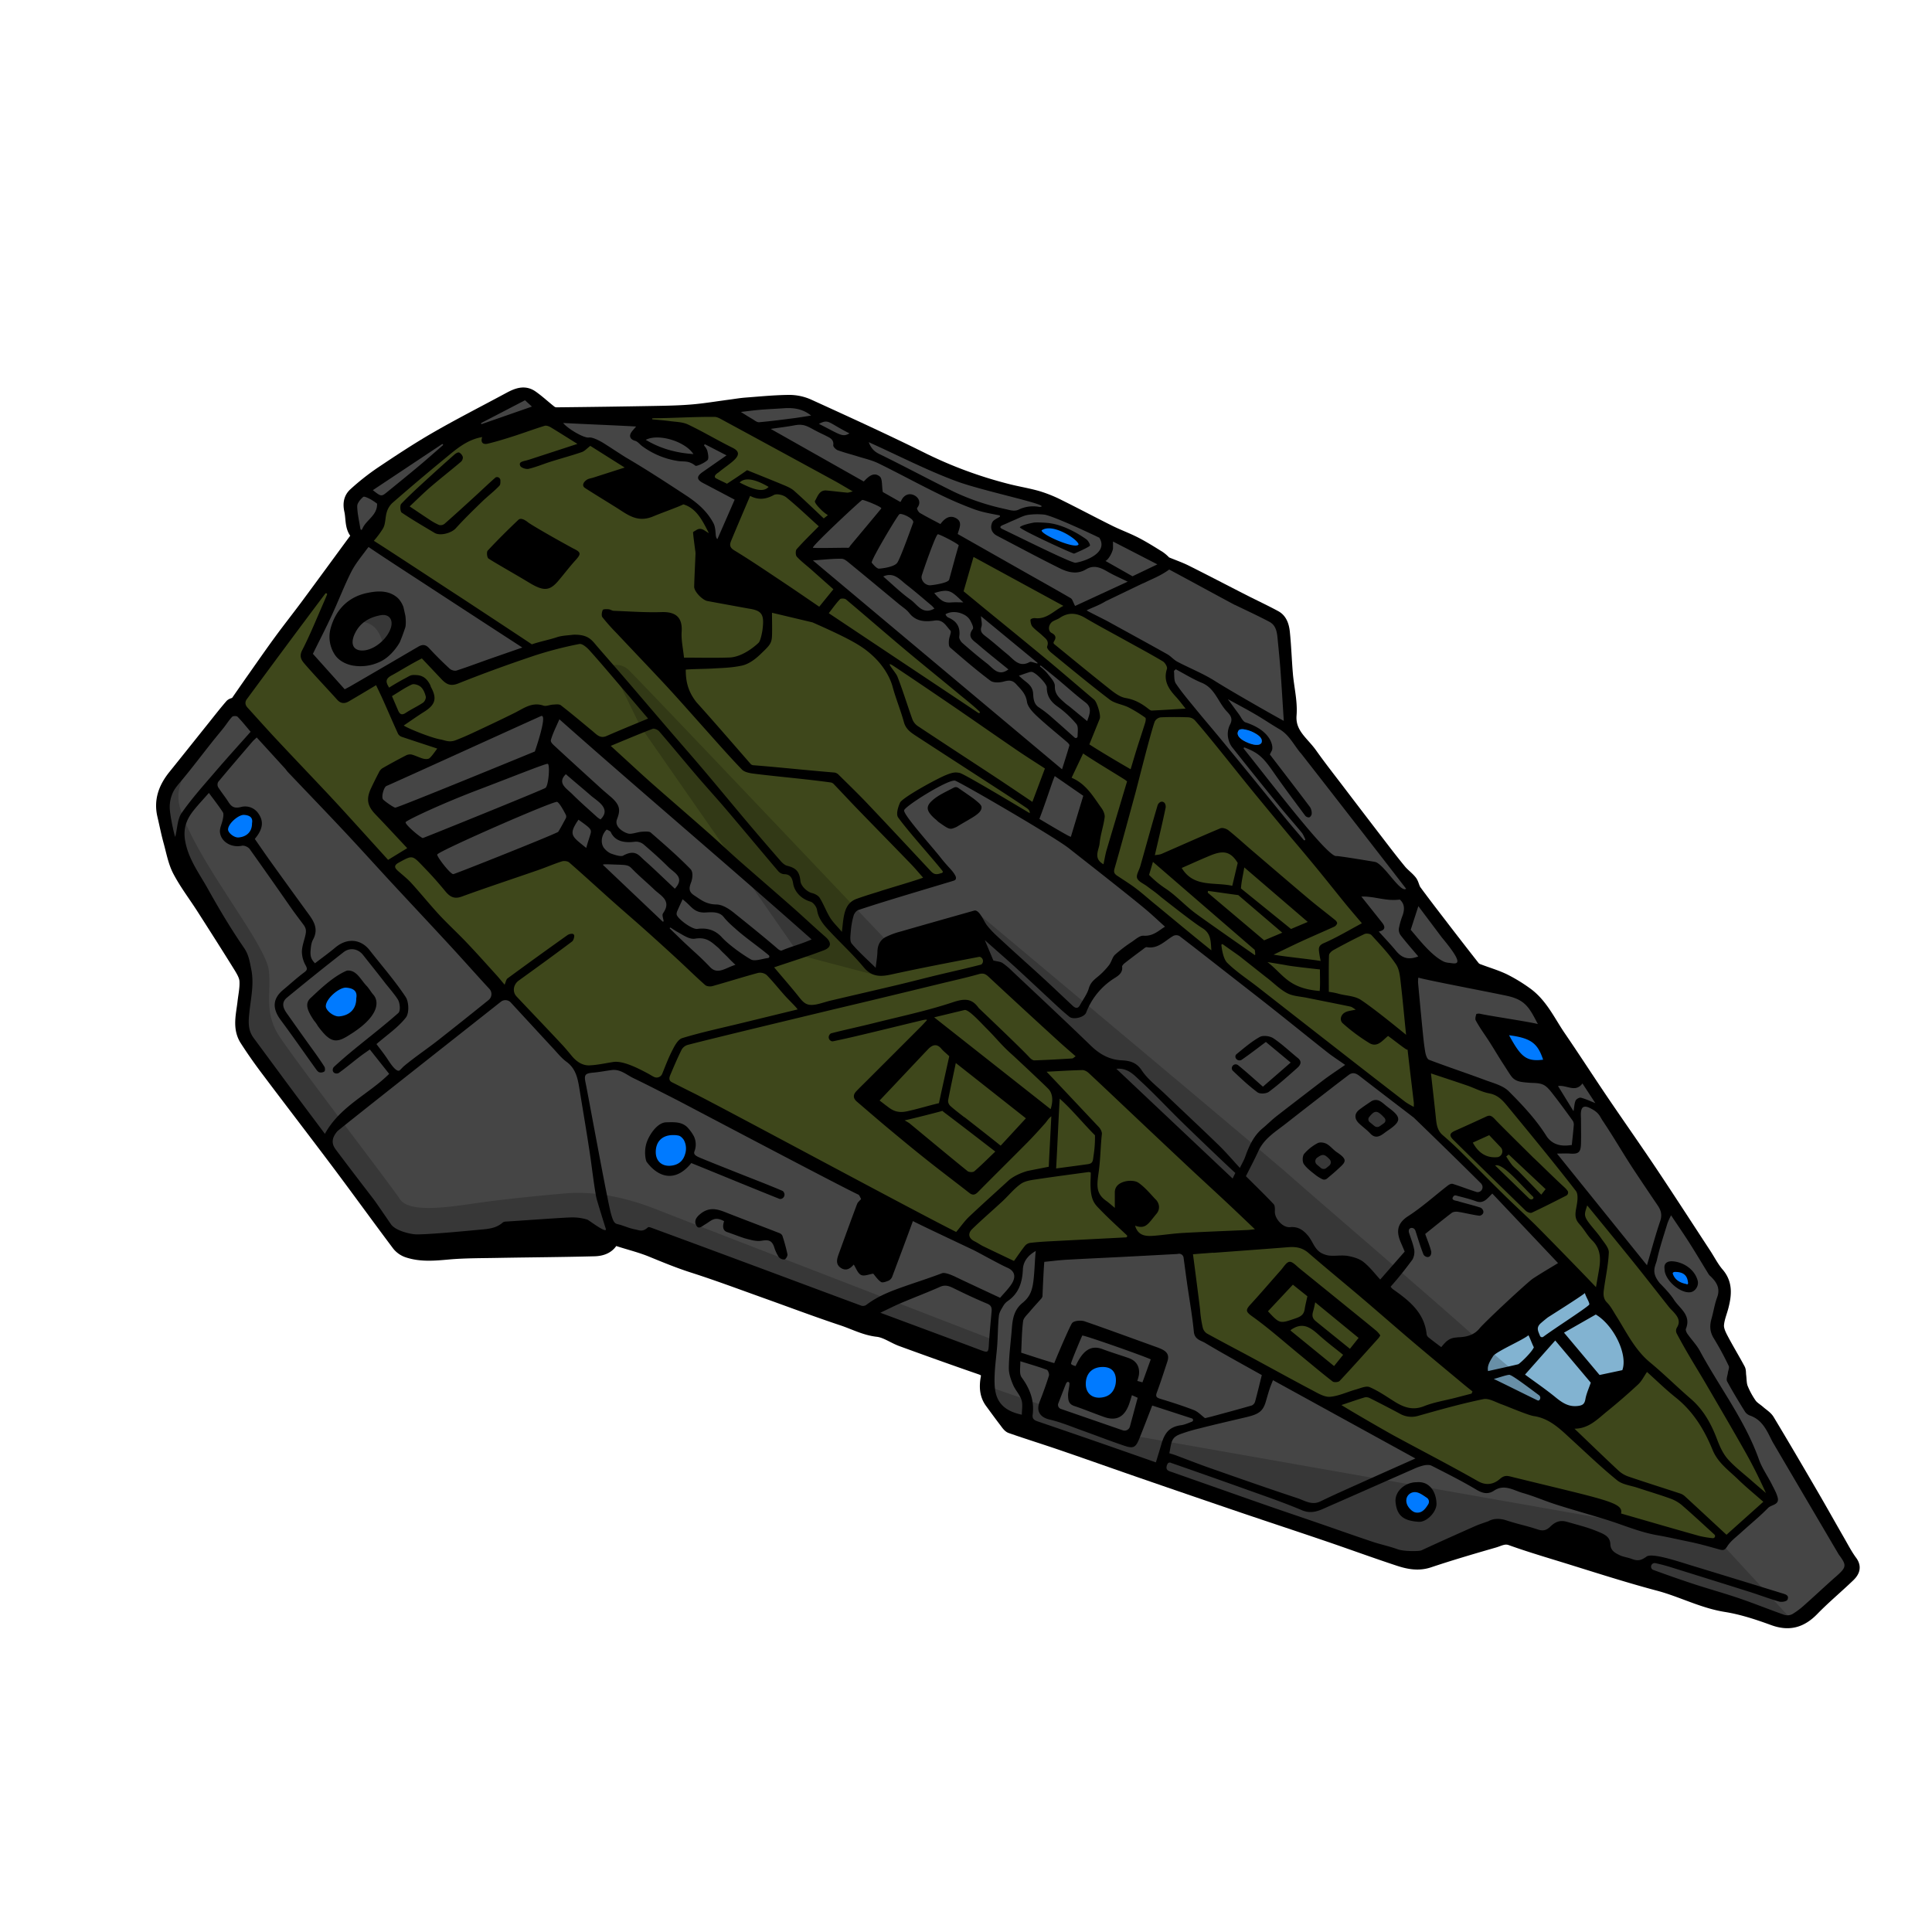
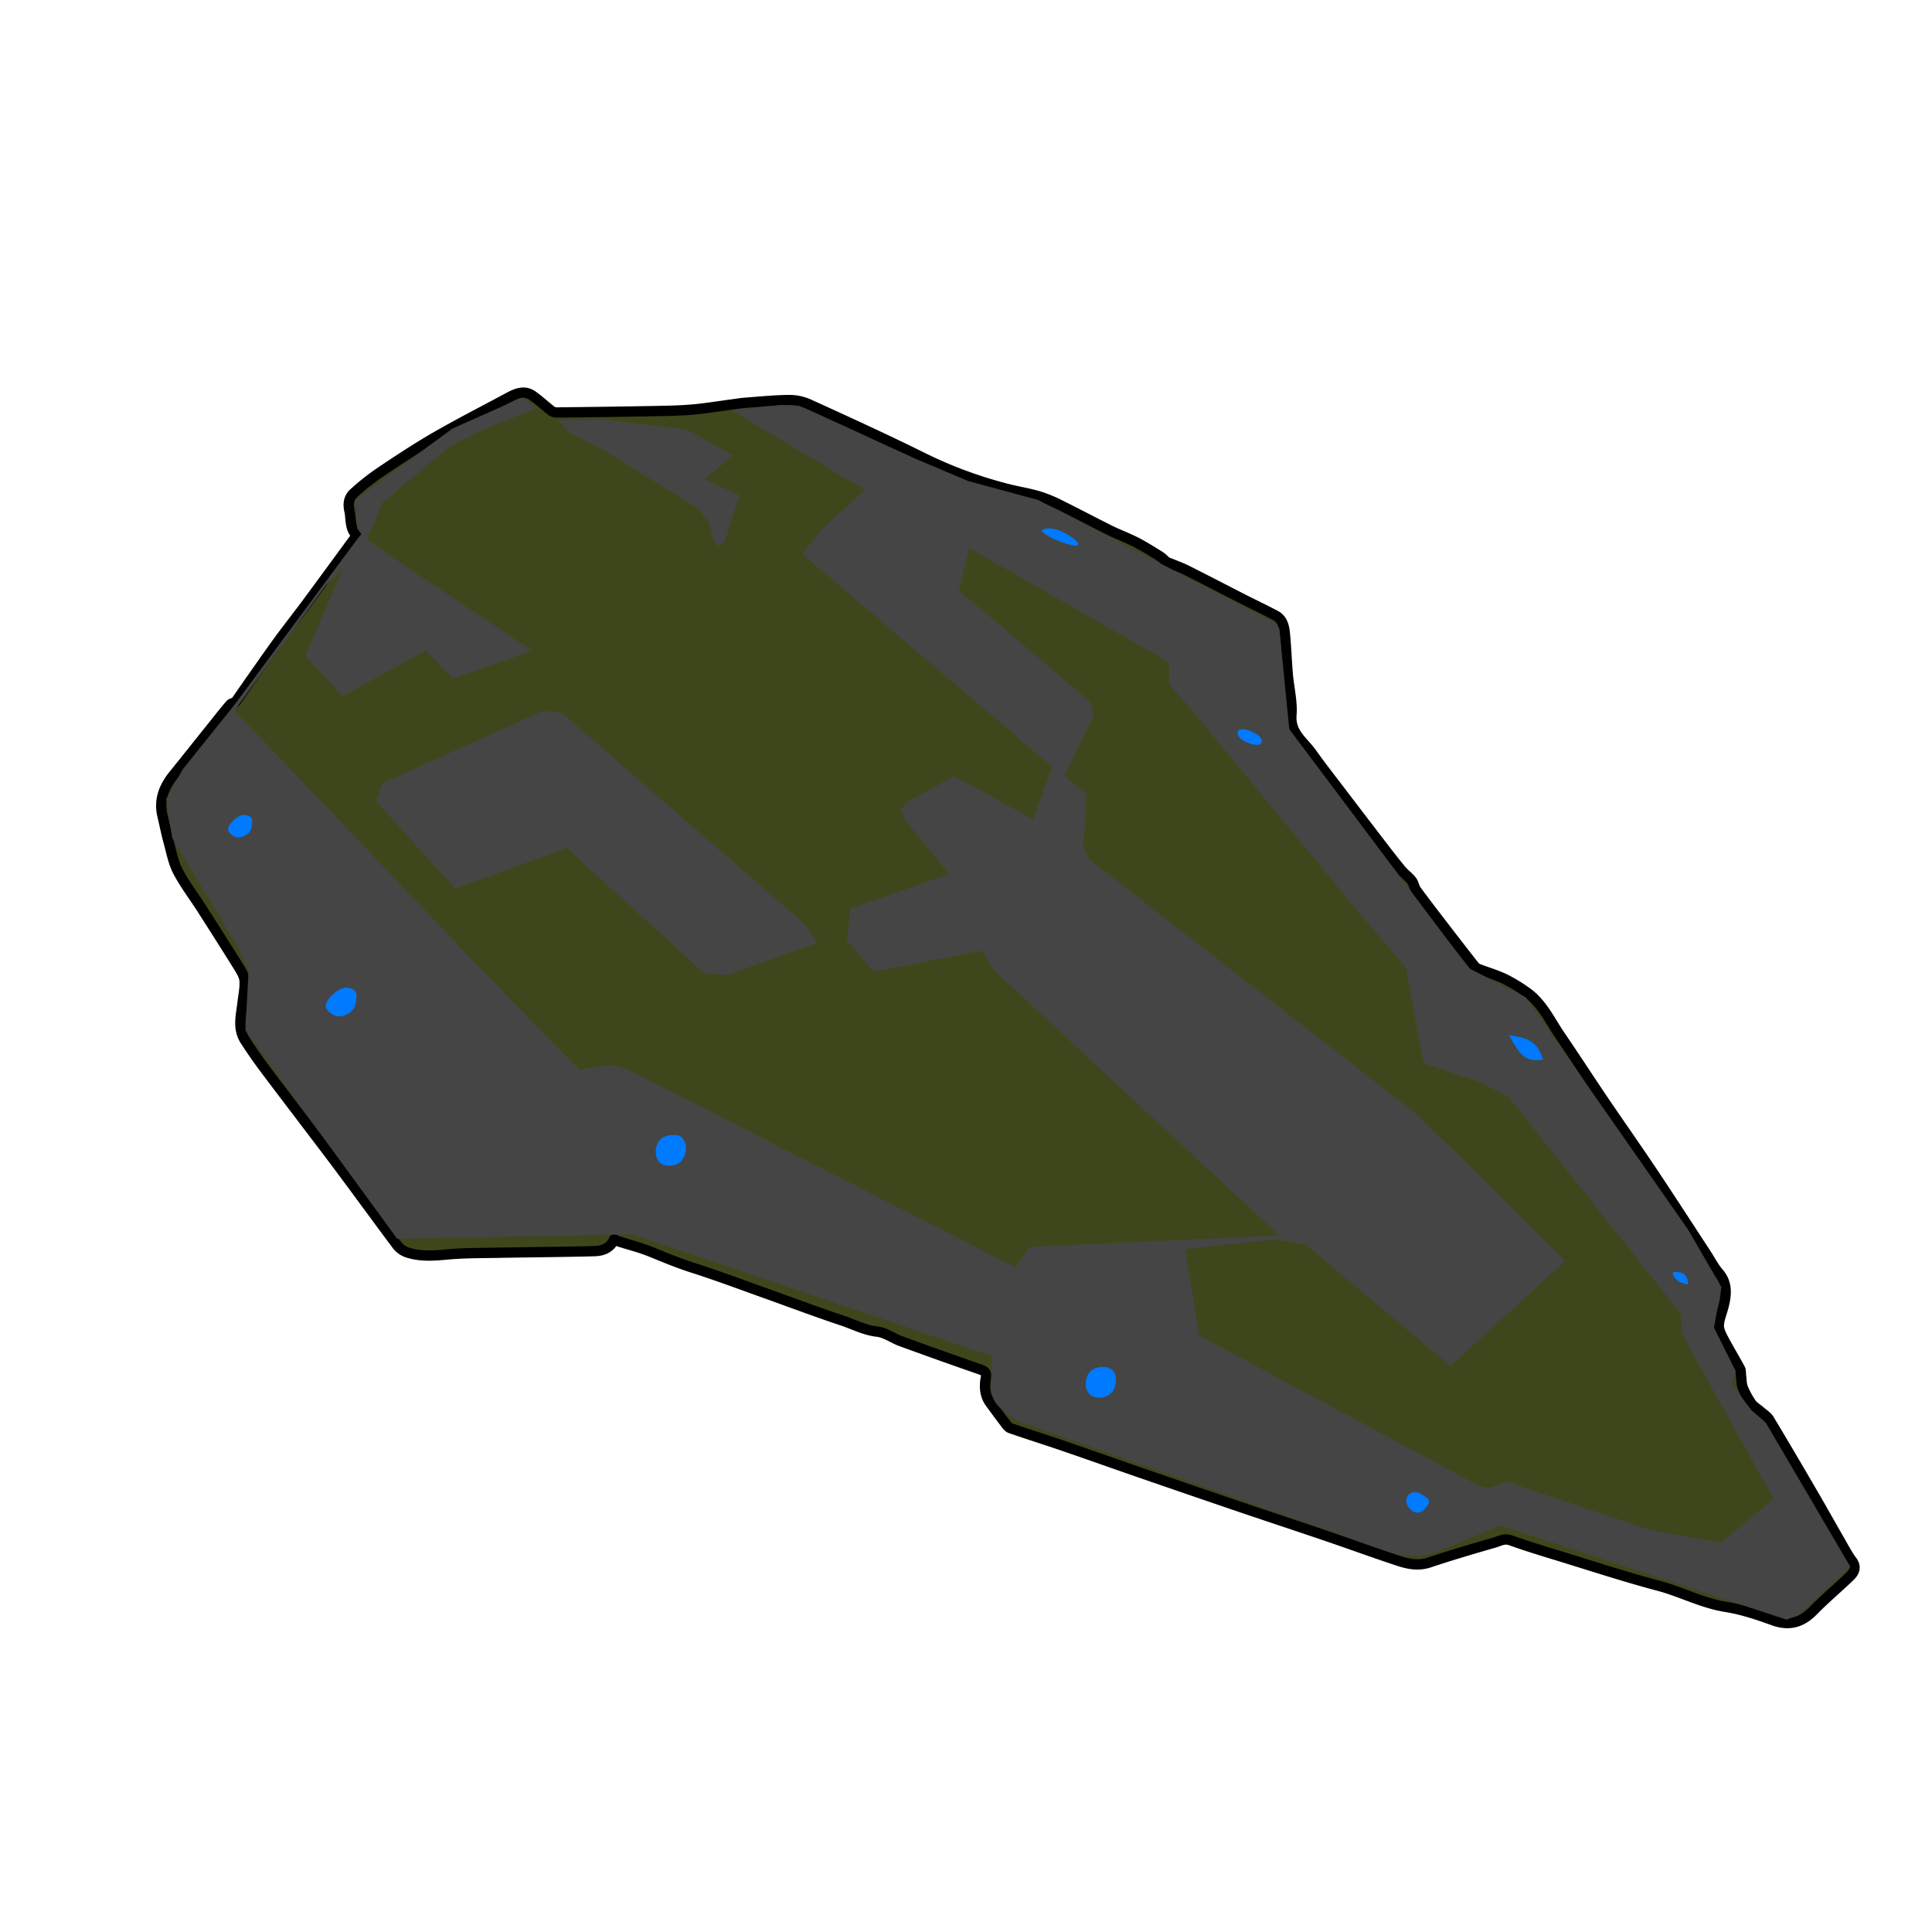
<svg xmlns="http://www.w3.org/2000/svg" viewBox="0 0 1500 1500">
  <title>Python</title>
  <g id="Python">
    <g id="Colour">
      <path d="M1437.86,1211.81c-3.69-5-6.56-10.6-9.68-16-6.86-11.92-13.56-23.94-20.48-35.82-11.26-19.32-22.54-38.62-34.08-57.77-1.63-2.71-4.74-4.54-7.22-6.73-2.19-1.93-4.94-3.44-6.56-5.75a61.43,61.43,0,0,1-6.69-12.28c-1.15-2.91-1-6.33-1.41-9.53-.24-1.76,0-3.77-.78-5.23-4.35-8.06-9.11-15.9-13.36-24-1.62-3.08-3.32-6.76-3.09-10,.34-4.9,2.43-9.66,3.65-14.51,2.32-9.18,3.11-18-3.82-26-3.92-4.56-6.67-10.11-10-15.18-13.76-21-27.38-42.09-41.34-63-12.65-18.91-25.78-37.51-38.54-56.35-11.06-16.34-21.75-32.94-32.9-49.22-8.18-11.95-14.2-25.68-26.62-34.29a122.37,122.37,0,0,0-16.8-10.15c-6.27-3-13-4.94-19.55-7.43a8.11,8.11,0,0,1-3.53-2.11q-13.35-17-26.48-34.15c-6.39-8.31-12.79-16.62-19-25.09-1.59-2.19-1.87-5.35-3.52-7.46-2.43-3.1-5.83-5.43-8.34-8.48-5.84-7.1-11.44-14.39-17-21.67q-15.8-20.54-31.46-41.15c-7-9.17-14.1-18.22-20.76-27.62-6.48-9.15-17-15.66-15.84-29.7.82-10.45-1.95-21.15-2.85-31.76-.92-10.84-1.24-21.73-2.37-32.54-.53-5-2.05-10.19-6.93-12.83-8.1-4.39-16.48-8.27-24.69-12.46-14.85-7.57-29.63-15.3-44.54-22.76-4.81-2.41-9.95-4.17-15.92-6.64a29.26,29.26,0,0,0-4.63-4.12c-6.11-3.83-12.24-7.68-18.65-11-6.57-3.39-13.57-5.91-20.2-9.19-13.18-6.54-26.17-13.47-39.37-20a102.42,102.42,0,0,0-16.25-6.59c-7.36-2.16-15-3.39-22.44-5.22a332.35,332.35,0,0,1-68.66-25.35c-28.65-14.18-57.77-27.43-86.85-40.71a37.84,37.84,0,0,0-15.55-3.37c-11.23.09-22.45,1.22-33.67,2.07-4.3.33-8.57,1.08-12.86,1.64-9.61,1.26-19.18,2.88-28.83,3.69s-19.28,1-28.93,1.17q-38.1.69-76.22,1.08a6.8,6.8,0,0,1-4-1.18c-5-3.87-9.61-8.27-14.78-11.87-6.37-4.44-12.58-1.8-18.61,1.45-18.84,10.17-37.94,19.87-56.48,30.55-14.73,8.48-28.94,17.89-43.07,27.35a183.78,183.78,0,0,0-20.51,16.22c-3.83,3.45-4.8,8-3.52,13.74,1.49,6.72,0,14.15,6.05,19.55-1.11,1.2-2.06,2.05-2.81,3.06-12.22,16.61-24.37,33.27-36.64,49.84-6.95,9.38-14.21,18.52-21.1,27.93-7.1,9.7-13.95,19.59-20.87,29.42-4.28,6.07-8.5,12.19-12.74,18.29-.83,1.17-3.32,1.17-4.39,2.4-5.21,6-10,12.27-15,18.46-9.69,12.1-19.33,24.24-29.06,36.3-7.47,9.26-11.44,19.41-8.6,31.47,1.64,7,3,14,4.93,20.89,2.06,7.58,3.5,15.59,7.09,22.42,5.3,10.09,12.33,19.25,18.5,28.89,9.65,15.08,19.28,30.17,28.72,45.38,2,3.28,4.29,7,4.54,10.65.37,5.49-.89,11.11-1.52,16.66-1.15,10-4.1,20.2,1.87,29.58,5.12,8,10.62,15.8,16.34,23.4,18.49,24.59,37.28,49,55.73,73.57,15.52,20.71,30.66,41.7,46.2,62.38a16.89,16.89,0,0,0,7.93,5.41c10.37,3.39,21,2.39,31.7,1.43,12.7-1.14,25.51-1,38.27-1.26,25-.45,50.09-.59,75.12-1.25,6.38-.17,12.37-2.39,15.23-9.13a30.66,30.66,0,0,0,3.5,1.55c8.33,2.68,16.9,4.78,25,8.08,10.67,4.38,21.28,8.76,32.3,12.29,18.9,6.05,37.49,13,56.19,19.7,20,7.14,39.93,14.68,60.11,21.38,9,3,17.42,7.55,27.27,8.65,6.33.71,12.17,5.15,18.41,7.43,20.48,7.47,41,14.83,61.59,21.94,3.42,1.18,4.94,2.72,4.32,6.13-1.29,7.06-1.07,13.82,3.38,19.88,3.62,4.93,7.21,9.88,10.93,14.73,1.38,1.79,2.82,4.14,4.74,4.82,13.61,4.76,27.39,9,41,13.71,20.58,7.06,41.07,14.37,61.63,21.47q38.61,13.34,77.28,26.5c21.93,7.45,43.94,14.67,65.86,22.15,18.45,6.28,36.77,13,55.27,19.1,7.85,2.6,15.77,4.16,24.3,1.3,16.72-5.6,33.65-10.56,50.59-15.44,3.89-1.12,7.51-3.49,12.29-1.77,11.94,4.29,24.09,8,36.22,11.71,26.16,8,52.18,16.58,78.61,23.59,17.75,4.7,34,13.54,52.45,16.44,12.44,2,24.67,6.06,36.57,10.4,12.69,4.63,22.41,1.68,31.56-7.74,8.86-9.11,18.7-17.28,27.88-26.1C1439.66,1220.66,1441.54,1216.79,1437.86,1211.81Z" fill="#3e471b" />
      <path d="M1437.86,1211.81c-3.69-5-6.56-10.6-9.68-16-6.86-11.92-13.56-23.94-20.48-35.82-11.26-19.32-22.54-38.62-34.08-57.77-1.63-2.71-4.74-4.54-7.22-6.73-2.19-1.93-4.94-3.44-6.56-5.75a61.43,61.43,0,0,1-6.69-12.28c-1.15-2.91-1-6.33-1.41-9.53-.24-1.76,0-3.77-.78-5.23-4.35-8.06-9.11-15.9-13.36-24-1.62-3.08-3.32-6.76-3.09-10,.34-4.9,2.43-9.66,3.65-14.51,2.32-9.18,3.11-18-3.82-26-3.92-4.56-6.67-10.11-10-15.18-13.76-21-27.38-42.09-41.34-63-12.65-18.91-25.78-37.51-38.54-56.35-11.06-16.34-21.75-32.94-32.9-49.22-8.18-11.95-14.2-25.68-26.62-34.29a122.37,122.37,0,0,0-16.8-10.15c-6.27-3-13-4.94-19.55-7.43a8.11,8.11,0,0,1-3.53-2.11q-13.35-17-26.48-34.15c-6.39-8.31-12.79-16.62-19-25.09-1.59-2.19-1.87-5.35-3.52-7.46-2.43-3.1-5.83-5.43-8.34-8.48-5.84-7.1-11.44-14.39-17-21.67q-15.8-20.54-31.46-41.15c-7-9.17-14.1-18.22-20.76-27.62-6.48-9.15-17-15.66-15.84-29.7.82-10.45-1.95-21.15-2.85-31.76-.92-10.84-1.24-21.73-2.37-32.54-.53-5-2.05-10.19-6.93-12.83-8.1-4.39-16.48-8.27-24.69-12.46-14.85-7.57-29.63-15.3-44.54-22.76-4.81-2.41-9.95-4.17-15.92-6.64a29.26,29.26,0,0,0-4.63-4.12c-6.11-3.83-12.24-7.68-18.65-11-6.57-3.39-13.57-5.91-20.2-9.19-13.18-6.54-26.17-13.47-39.37-20a102.42,102.42,0,0,0-16.25-6.59c-7.36-2.16-15-3.39-22.44-5.22a332.35,332.35,0,0,1-68.66-25.35c-28.65-14.18-57.77-27.43-86.85-40.71a37.84,37.84,0,0,0-15.55-3.37c-11.23.09-22.45,1.22-33.67,2.07-4.3.33-8.57,1.08-12.86,1.64-9.61,1.26-19.18,2.88-28.83,3.69s-19.28,1-28.93,1.17q-38.1.69-76.22,1.08a6.8,6.8,0,0,1-4-1.18c-5-3.87-9.61-8.27-14.78-11.87-6.37-4.44-12.58-1.8-18.61,1.45-18.84,10.17-37.94,19.87-56.48,30.55-14.73,8.48-28.94,17.89-43.07,27.35a183.78,183.78,0,0,0-20.51,16.22c-3.83,3.45-4.8,8-3.52,13.74,1.49,6.72,0,14.15,6.05,19.55-1.11,1.2-2.06,2.05-2.81,3.06-12.22,16.61-24.37,33.27-36.64,49.84-6.95,9.38-14.21,18.52-21.1,27.93-7.1,9.7-13.95,19.59-20.87,29.42-4.28,6.07-8.5,12.19-12.74,18.29-.83,1.17-3.32,1.17-4.39,2.4-5.21,6-10,12.27-15,18.46-9.69,12.1-19.33,24.24-29.06,36.3-7.47,9.26-11.44,19.41-8.6,31.47,1.64,7,3,14,4.93,20.89,2.06,7.58,3.5,15.59,7.09,22.42,5.3,10.09,12.33,19.25,18.5,28.89,9.65,15.08,19.28,30.17,28.72,45.38,2,3.28,4.29,7,4.54,10.65.37,5.49-.89,11.11-1.52,16.66-1.15,10-4.1,20.2,1.87,29.58,5.12,8,10.62,15.8,16.34,23.4,18.49,24.59,37.28,49,55.73,73.57,15.52,20.71,30.66,41.7,46.2,62.38a16.89,16.89,0,0,0,7.93,5.41c10.37,3.39,21,2.39,31.7,1.43,12.7-1.14,25.51-1,38.27-1.26,25-.45,50.09-.59,75.12-1.25,6.38-.17,12.37-2.39,15.23-9.13a30.66,30.66,0,0,0,3.5,1.55c8.33,2.68,16.9,4.78,25,8.08,10.67,4.38,21.28,8.76,32.3,12.29,18.9,6.05,37.49,13,56.19,19.7,20,7.14,39.93,14.68,60.11,21.38,9,3,17.42,7.55,27.27,8.65,6.33.71,12.17,5.15,18.41,7.43,20.48,7.47,41,14.83,61.59,21.94,3.42,1.18,4.94,2.72,4.32,6.13-1.29,7.06-1.07,13.82,3.38,19.88,3.62,4.93,7.21,9.88,10.93,14.73,1.38,1.79,2.82,4.14,4.74,4.82,13.61,4.76,27.39,9,41,13.71,20.58,7.06,41.07,14.37,61.63,21.47q38.61,13.34,77.28,26.5c21.93,7.45,43.94,14.67,65.86,22.15,18.45,6.28,36.77,13,55.27,19.1,7.85,2.6,15.77,4.16,24.3,1.3,16.72-5.6,33.65-10.56,50.59-15.44,3.89-1.12,7.51-3.49,12.29-1.77,11.94,4.29,24.09,8,36.22,11.71,26.16,8,52.18,16.58,78.61,23.59,17.75,4.7,34,13.54,52.45,16.44,12.44,2,24.67,6.06,36.57,10.4,12.69,4.63,22.41,1.68,31.56-7.74,8.86-9.11,18.7-17.28,27.88-26.1C1439.66,1220.66,1441.54,1216.79,1437.86,1211.81Z" fill="none" stroke="#000" stroke-linecap="round" stroke-linejoin="round" stroke-width="8" />
    </g>
    <g id="Canopy">
-       <polygon points="1245.76 1016.24 1226.92 997.14 1158.57 1048.08 1144.67 1067.42 1187.94 1093.26 1226.92 1104.25 1260.61 1071.58 1266.11 1053.42 1245.76 1016.24" fill="#82b3d1" />
-     </g>
+       </g>
    <g id="Grey">
      <path d="M1371.07,1104.8l-11.46-10.1-15.4-20.67,3.3-9.65-16.8-33.71,5.8-31.36-25.89-44.66-125.9-180.18-44.56-22.91L1001,566.12l-7.7-77.88-3.9-4.94L805.85,388.14l-54.18-14.67L712.26,356.8,620.08,315l-13.5-.58-38.41,4.08,103.39,61.92-33,30-15.77,19.62L817,595.42l-15.09,40.8-60.77-33.68-35.5,19.3-6.58,6.39,3.28,8L737,678.69l-76.8,26.66-2.53,24.72,19.79,23.45H683l79.11-15.43,10.1,15.6L993.31,959.2l-193.76,8.88L788.19,983.8l-302-154.08-12-3.07-24.2,4-60.26-61.28L182.06,551.68,253,454.43l13-12.24-28.94,67L266,540.5l64.59-35.42L352,527l61-21.88L296.85,427.47l-11.79-8.87,11.79-28.25,52.83-44.25,26.92-13.37,40.31-15.9-11.37-8.25-54.27,24.15-75.53,55.41,1.61,22.05,3.16,4.62-3.16,3.79L181.87,547.42l-40,49.86-12.84,23,4.77,30.41,51,85L193,753.33,190.55,800l60.78,83.67,57,78.08L491,958.31l279.11,94.55c-.59,12.14-.85,27.65,1.22,33.14,3.6,9.5,21.51,18.25,21.51,18.25L1078.61,1205a55,55,0,0,0,39.08-1l47.75-19.53L1387,1257.47l8.91-3.32,40.7-37.7ZM1336.23,1198l-55.56-10.32-109.87-37-15.67,4.68-6.72-1.65L931,1036.89l-10.82-67h.06l69.17-7.59,24,3.75,112.74,94.51,89-81.54-56.58-56.78-60.85-59L846.28,667.58l-5.21-9.21,2.64-41.74-17.09-14.09,22.45-46.92-2.79-10.72-76.35-65L744.4,458.7l8.16-33.24,155.08,88.66V531.3l18.05,20.38,126.64,153.67,39.32,46L1105,825.2l42.75,14.69,23,11.11,134.62,169.47v14.31L1377,1163.67ZM469.53,350l72.41,44.73,8.62,10.92L553.44,418c2.36,6.26,5.78,8.33,9.67.56l11.16-34-27.16-12.28,21.67-18.6-35-20-64.25-7.85-36.31.51,8.45,9.34ZM291.89,621.84l61.58,68.22L440,658.37,547.07,755.9l17.82,1.1,69.88-25.1-9.6-14.18-188.72-164-14.75-1.82L296.85,608.15Z" fill="#454545" />
    </g>
    <g id="Shadows" opacity="0.2">
-       <path d="M772.16,1040.63s-231.73-89.54-263-101.86S454,925.3,439.6,926.5s-45.75,4.15-69,7.49-52.92,8-60.19-3.1S228.76,823,216.73,804.31s-6-33.4-8-50.79-38.09-62.81-58.14-101.12-9.36-36.55-8.66-55.12l-15.08,18.36,2.24,20.58L141,681.5l49.6,74.4-3.38,43.92L287.59,938.77l27.32,26,171.84-5.13,283.18,97.32Zm10.68-276.48L979.66,943.63l30,19.1,126.72,102.48,59.52,30.3,18.08.66s-49.53-39.87-66-55.54-122.5-106.64-146-127.41S756.65,706.93,756.65,706.93L766.34,748Zm-162-22.59,57.59,15.18,12.34-23.82S493.43,524.85,487.42,519.56a13.86,13.86,0,0,0-13.23-2.65l23.07,47.16ZM1336.23,1198l-51.47-12-409.6-72.18-105.23-36.43,4,18.82,317.95,115.07,77-25.53L1391,1257.47ZM1037.31,902.91l-4.1-7.7h-13l-3,7.7,12,9Zm39.09-28.57,3.29-6.1-7.3-5-7.68-2.64-7.19,7.6,9,8.77ZM268,484.35c31.08-9,27.07,21.06,32.1,16.57s7-5,10.7-12.68-6.71-14.92-18.06-17.78S259,487,268,484.35Z" />
-     </g>
+       </g>
    <g id="Outline">
-       <path d="M259.3,507.25c3.21,5.69,9.16,8.31,13.83,9.33a34.93,34.93,0,0,0,21-2.38c10.2-4.22,16.19-15.4,16.26-15.56,1.73-4.11,2.86-7.27,4.27-11.49.65-1.94.41-7.65-.05-9.67-.38-1.63-1.31-6-1.49-6.42a19.22,19.22,0,0,0-4.06-6.56c-7.1-6.61-16.34-5.77-24.3-4.06-14.48,3.12-24.16,13-28.07,27.4A25.24,25.24,0,0,0,259.3,507.25Zm16.33-15.59c4.08-8.37,11.2-12.38,19.83-14,6.54-1.22,10,3.36,8,9.8-2.9,9-13.18,17.33-21.74,17.59C274.1,505.3,271.69,499.73,275.63,491.66Zm103.65-58c5.51,3.61,20.46,12,31.56,18.72,11.28,6.82,15.91,6.53,22.73-1.54,4.42-5.23,8.57-10.71,13.17-15.78s4.52-6.26-1.77-9.28c-18.13-9.87-33-18.64-34.94-20.18-2.62-2.12-5.74-3.75-7.57-2-8.16,7.74-16.15,15.67-23.81,23.89C377.66,428.55,378.12,432.92,379.28,433.67ZM311.9,398c8.27,5.59,16.93,10.61,25.51,15.73,4.4,2.63,13.17.09,16.45-3.55,6.45-7.15,13.38-13.88,20.3-20.6,4.41-4.3,9.39-8,13.61-12.5.84-.88.76-2.62.73-4.33a2.6,2.6,0,0,0-3.73-2.07c-5.53,4.84-10.82,9.94-16.25,14.9-7.76,7.1-15.53,14.2-23.43,21.14a4.91,4.91,0,0,1-4.18.88,47.18,47.18,0,0,1-7.86-4.42c-4.93-3.2-9.77-6.53-15-10,5.45-5.09,10.59-10.23,16.1-15,7.78-6.68,15.87-13,23.7-19.63a4.56,4.56,0,0,0,1.5-3.68,5.72,5.72,0,0,0-2.89-3.53c-.85-.37-2.65.7-3.63,1.57q-10.89,9.62-21.6,19.44c-6.7,6.15-13.47,12.26-19.73,18.84C310.41,392.41,310.7,397.19,311.9,398ZM762.06,626.67c0-1.06-1.06-2.26-1.93-3.08a54,54,0,0,0-5.46-4.41c-3.31-2.37-6.67-4.66-10.77-7.49a3.25,3.25,0,0,0-3.4-.16c-5.72,3.08-11.93,5.69-16.66,9.94-5.59,5-4.23,8.45,1.61,13.88a34.28,34.28,0,0,1,3.06,2.73c8.87,6.25,8.87,6.25,14.22,3.92C754.51,634.73,762.22,631.72,762.06,626.67ZM605,930.74a2.39,2.39,0,0,0,.76.15,3.39,3.39,0,0,0,2.86-5.1,2.66,2.66,0,0,0-1.19-1.24c-11.15-4.76-22.48-9.06-33.75-13.55-10-4-20-7.89-29.88-12-4.08-1.7-5.42-2.86-4.63-5.09a14.67,14.67,0,0,0-.49-11.78,30.75,30.75,0,0,0-3.65-5.35c-4.55-6.06-11.23-5.59-17.84-5.41-7,.19-13.2,9.93-15.13,15.74-2.32,7-.7,13.95,0,14.95,9.67,13,23,15.56,34.66.93l7.68,3.11C564.61,914.34,584.76,922.65,605,930.74Zm2.42,28.58a4.32,4.32,0,0,0-2.46-2c-12.74-5-25.54-9.79-38.28-14.77-7.67-3-14.92-6.67-23,0-3.33,2.73-4.77,5.39-3.24,8.6,1.86,3.9,4.72.79,6.82-.42,5.16-3,7.36-6.68,14.92-2.62-1.07,3.52-1.6,7.51,3.08,8.7,6.79,2.4,8.24,3.09,13,4.62,4.22,1.13,8.84,2.57,13,1.88,5.34-.9,8-.33,9.8,4.89a31.23,31.23,0,0,0,3.57,7.75,5.34,5.34,0,0,0,4.53,1.89c1-.23,2.45-2.8,2.21-4A134.12,134.12,0,0,0,607.42,959.32Zm492.5,191.47c-9.21,0-17.3,7.25-16.4,15.65,1.09,10.13,5.92,14.31,18,15.09,6.14.39,13.88-7.66,13.78-14C1115.11,1158.42,1110,1149.85,1099.92,1150.79Zm199-171.49c-4.11-.36-7.31,1.22-6.56,6-.05,8.29,11.81,18.87,19.87,18,4-.4,6.89-5.11,5.85-9C1315.78,985.58,1307.13,980,1298.94,979.3Zm-341.79-148c6.18,5.86,12.41,11.76,19.24,16.8,1.9,1.4,6.78,1.07,8.82-.45,7.67-5.71,14.82-12.13,22-18.52,2.41-2.14,4-4.85.4-7.73-6.32-5.1-12.21-10.81-18.94-15.28-2.7-1.79-8-2.49-10.61-1-6.54,3.64-12.31,8.69-18.17,13.46a1.67,1.67,0,0,0-.4.5c-1.07,2,.76,4.36,3.06,4.2a2.89,2.89,0,0,0,1.47-.44c6.43-4.43,12.61-9.24,18.82-13.87l19.26,16-21.55,18.72c-6.37-5.58-12.66-11.3-19.25-16.66a3,3,0,0,0-4.59,3.65A2.44,2.44,0,0,0,957.15,831.31Zm80.73,63.22c-2.82-1.89-5-4.84-7.92-6.44-1.91-1.05-5.2-1.5-6.94-.53a35.52,35.52,0,0,0-10.45,8.28c-1.39,1.71-1.53,6.12-.26,7.95,2.39,3.46,6.11,6.05,9.46,8.77a31.93,31.93,0,0,0,4.74,2.89,3.38,3.38,0,0,0,3.78-.38c2.8-2.35,5.48-4.56,8-6.91C1044.69,902.28,1047.11,900.71,1037.88,894.53ZM1032,905l-2.17,1.79a3.38,3.38,0,0,1-4.33,0l-3.1-2.63a3.38,3.38,0,0,1,.22-5.32c4.34-3.13,5.7-2.87,9.66,1.24A3.37,3.37,0,0,1,1032,905Zm45.5-45.47c-1.75-1.26-3.3-2.8-5.06-4a12.91,12.91,0,0,0-1.14-.71,6.53,6.53,0,0,0-6.79.32c-3.06,2.05-6.11,4.08-9,6.29-4,3-4.17,7-.53,10.61,2.84,2.78,6.19,5.07,8.89,8,3.45,3.7,6.64,2.72,10.06.28,1.17-.84,2.3-1.72,3.49-2.51C1088.28,870.52,1088.29,867.39,1077.48,859.56Zm-3.07,12.57-3.19,2.26a3.42,3.42,0,0,1-4.14-.14l-3.67-3a2.81,2.81,0,0,1-.43-3.92c4.43-5.56,6.29-5.46,11.88.61A2.8,2.8,0,0,1,1074.41,872.13ZM271.17,803.6c23.64-14.5,23.27-26.16,18.67-31.35-1.89-2.13-3.24-4.75-5.2-6.8-4.81-5-7.86-12.61-15.26-11.88-11.09,4.55-22.45,16-28.62,21.65-4.32,4.39-1.82,9.89,3,17.11a25.68,25.68,0,0,1,3,4.26C256.17,809.24,260.51,810.52,271.17,803.6Zm701.09,218.46c12.94,9.25,24.86,19.92,37.17,30,8.37,6.88,16.65,13.88,25.21,20.51,1.12.87,4.52.59,5.49-.45,10.22-10.91,20.16-22.09,30.16-33.2a19.18,19.18,0,0,0,1.38-2.1,22.61,22.61,0,0,0-2.73-3.29c-5.82-4.84-11.72-9.59-17.6-14.37q-21.22-17.22-42.46-34.42c-2.47-2-5.34-5.32-7.73-5.08s-4.54,4.07-6.66,6.46c-7.94,8.94-15.69,18.05-23.78,26.85C966.9,1017.15,967.27,1018.49,972.26,1022.06Zm63.51,38.55L1001.92,1033a6,6,0,0,1,.58-.66c8-5.41,13.64-2.84,20.62,3.39,8,7.15,13,10.75,19.68,16.15Zm-16.31-42.33c1-3.49,1.06-4.38,1.67-7.16l33.69,27.64c-2.43,3-4.56,5.7-6.74,8.44-8.87-7.16-17.52-14.13-26.15-21.13C1019.45,1024.05,1018.31,1022.23,1019.46,1018.28Zm-15.67-20.86,11.26,9c-.79,3.75-1.62,6.86-2.09,10-.62,4.2-3,5.76-7,7.12-12.32,4.21-12.22,4.49-21.52-5.47Zm211.14-75.31c-8-7.28-16.86-16.22-24.72-23.59-11-10.92-26.4-26.1-29.4-29.39s-4.43-3.39-7.08-2.15q-12,5.57-24,10.92c-4.22,1.86-4.79,3.67-1.44,7q28,27.64,56.25,55.09c1.1,1.07,3.6,2.07,4.72,1.55,9-4.21,17.94-8.77,26.84-13.3a2.73,2.73,0,0,0,.84-.77,2.51,2.51,0,0,0,0-3.1A20.54,20.54,0,0,0,1214.93,922.11Zm-71.45-35,12.74-5.77,9.19,9.71a4.6,4.6,0,0,1-2.45,7.33C1154,899.38,1147.78,895,1143.48,887.11Zm43.92,43.56-26.59-25.81c6-2.19,20.33,15.62,29.3,24.12C1191.58,930.27,1189.38,932.19,1187.4,930.67Zm9.24-3.14c-5.94-6.14-11.39-11.82-16.9-17.44-1.91-2-4.13-3.62-5.88-5.69a68.94,68.94,0,0,1-4.43-6.55l1.93-1.5L1200,923.26ZM791.82,409.3c-1,1.38,41.25,20.76,42.08,20.52s12.28-5.28,12.37-6.29-1.46-3.75-2.56-4.58-14.49-10.72-28.6-12.74c-2.53-.36-9.9-.83-12.38-.46S792.92,407.81,791.82,409.3Zm646,802.51c-3.69-5-6.56-10.6-9.68-16-6.86-11.92-13.56-23.94-20.48-35.82-11.26-19.32-22.54-38.62-34.08-57.77-1.63-2.71-4.74-4.54-7.22-6.73-2.19-1.93-4.94-3.44-6.56-5.75a61.43,61.43,0,0,1-6.69-12.28c-1.15-2.91-1-6.33-1.41-9.53-.24-1.76,0-3.77-.78-5.23-4.35-8.06-9.11-15.9-13.36-24-1.62-3.08-3.32-6.76-3.09-10,.34-4.9,2.43-9.66,3.65-14.51,2.32-9.18,3.11-18-3.82-26-3.92-4.56-6.67-10.11-10-15.18-13.76-21-27.38-42.09-41.34-63-12.65-18.91-25.78-37.51-38.54-56.35-11.06-16.34-21.75-32.94-32.9-49.22-8.18-11.95-14.2-25.68-26.62-34.29a122.37,122.37,0,0,0-16.8-10.15c-6.27-3-13-4.94-19.55-7.43a8.11,8.11,0,0,1-3.53-2.11q-13.35-17-26.48-34.15c-6.39-8.31-12.79-16.62-19-25.09-1.59-2.19-1.87-5.35-3.52-7.46-2.43-3.1-5.83-5.43-8.34-8.48-5.84-7.1-11.44-14.39-17-21.67q-15.8-20.54-31.46-41.15c-7-9.17-14.1-18.22-20.76-27.62-6.48-9.15-17-15.66-15.84-29.7.82-10.45-1.95-21.15-2.85-31.76-.92-10.84-1.24-21.73-2.37-32.54-.53-5-2.05-10.19-6.93-12.83-8.1-4.39-16.48-8.27-24.69-12.46-14.85-7.57-29.63-15.3-44.54-22.76-4.81-2.41-9.95-4.17-15.92-6.64a29.26,29.26,0,0,0-4.63-4.12c-6.11-3.83-12.24-7.68-18.65-11-6.57-3.39-13.57-5.91-20.2-9.19-13.18-6.54-26.17-13.47-39.37-20a102.42,102.42,0,0,0-16.25-6.59c-7.36-2.16-15-3.39-22.44-5.22a332.35,332.35,0,0,1-68.66-25.35c-28.65-14.18-57.77-27.43-86.85-40.71a37.84,37.84,0,0,0-15.55-3.37c-11.23.09-22.45,1.22-33.67,2.07-4.3.33-8.57,1.08-12.86,1.64-9.61,1.26-19.18,2.88-28.83,3.69s-19.28,1-28.93,1.17q-38.1.69-76.22,1.08a6.8,6.8,0,0,1-4-1.18c-5-3.87-9.61-8.27-14.78-11.87-6.37-4.44-12.58-1.8-18.61,1.45-18.84,10.17-37.94,19.87-56.48,30.55-14.73,8.48-28.94,17.89-43.07,27.35a183.78,183.78,0,0,0-20.51,16.22c-3.83,3.45-4.8,8-3.52,13.74,1.49,6.72,0,14.15,6.05,19.55-1.11,1.2-2.06,2.05-2.81,3.06-12.22,16.61-24.37,33.27-36.64,49.84-6.95,9.38-14.21,18.52-21.1,27.93-7.1,9.7-13.95,19.59-20.87,29.42-4.28,6.07-8.5,12.19-12.74,18.29-.83,1.17-3.32,1.17-4.39,2.4-5.21,6-10,12.27-15,18.46-9.69,12.1-19.33,24.24-29.06,36.3-7.47,9.26-11.44,19.41-8.6,31.47,1.64,7,3,14,4.93,20.89,2.06,7.58,3.5,15.59,7.09,22.42,5.3,10.09,12.33,19.25,18.5,28.89,9.65,15.08,19.28,30.17,28.72,45.38,2,3.28,4.29,7,4.54,10.65.37,5.49-.89,11.11-1.52,16.66-1.15,10-4.1,20.2,1.87,29.58,5.12,8,10.62,15.8,16.34,23.4,18.49,24.59,37.28,49,55.73,73.57,15.52,20.71,30.66,41.7,46.2,62.38a16.89,16.89,0,0,0,7.93,5.41c10.37,3.39,21,2.39,31.7,1.43,12.7-1.14,25.51-1,38.27-1.26,25-.45,50.09-.59,75.12-1.25,6.38-.17,12.37-2.39,15.23-9.13a30.66,30.66,0,0,0,3.5,1.55c8.33,2.68,16.9,4.78,25,8.08,10.67,4.38,21.28,8.76,32.3,12.29,18.9,6.05,37.49,13,56.19,19.7,20,7.14,39.93,14.68,60.11,21.38,9,3,17.42,7.55,27.27,8.65,6.33.71,12.17,5.15,18.41,7.43,20.48,7.47,41,14.83,61.59,21.94,3.42,1.18,4.94,2.72,4.32,6.13-1.29,7.06-1.07,13.82,3.38,19.88,3.62,4.93,7.21,9.88,10.93,14.73,1.38,1.79,2.82,4.14,4.74,4.82,13.61,4.76,27.39,9,41,13.71,20.58,7.06,41.07,14.37,61.63,21.47q38.61,13.34,77.28,26.5c21.93,7.45,43.94,14.67,65.86,22.15,18.45,6.28,36.77,13,55.27,19.1,7.85,2.6,15.77,4.16,24.3,1.3,16.72-5.6,33.65-10.56,50.59-15.44,3.89-1.12,7.51-3.49,12.29-1.77,11.94,4.29,24.09,8,36.22,11.71,26.16,8,52.18,16.58,78.61,23.59,17.75,4.7,34,13.54,52.45,16.44,12.44,2,24.67,6.06,36.57,10.4,12.69,4.63,22.41,1.68,31.56-7.74,8.86-9.11,18.7-17.28,27.88-26.1C1439.66,1220.66,1441.54,1216.79,1437.86,1211.81ZM1244.34,870.18c8.72,12.93,16.11,26,24.75,39q8.92,13.44,18,26.8c2.54,3.75,3.49,7.32,1.89,12.05-3.72,10.94-6.69,22.13-10.28,34.3l-69.88-86.7c3.72,0,6.87-.2,10,0,6.66.52,8.49-.89,8.66-7.69.16-6.39,0-12.78,0-19.73-.61-8.12,1.13-11.23,8.15-7.3C1241.72,864.13,1242.12,866.9,1244.34,870.18Zm57.3,164.82c3.07,5.88,6.34,11.65,9.69,17.37,4.32,7.4,8.85,14.68,13.17,22.08,10.2,17.51,20.47,35,30.42,52.62,5.86,10.38,11.16,21.06,16.15,32.11-3.71-3.19-7.44-6.34-11.1-9.57-6.25-5.51-13-10.59-18.5-16.77-3.7-4.18-6.21-9.72-8.2-15-4.57-12.15-10.52-23.15-20.54-31.8-10.71-9.23-20.74-19.25-31.62-28.25-12-9.92-18.38-23.66-26.41-36.33-2.21-3.49-4.14-7.31-7-10.15s-2.94-6.19-2.51-9.54c1.26-9.78,3.49-19.5,3.89-29.3.15-3.59-3.5-7.52-5.88-11-2.76-4-6.11-7.56-9.07-11.42-4.86-6.35-3.92-7.53-1.82-14.16,12,14.64,23.76,29,35.39,43.41,9.48,11.77,18.75,23.71,28.14,35.56,1,1.28,2.25,2.39,3.36,3.61,3.29,3.62,6,7.28,2.65,12.44A4.83,4.83,0,0,0,1301.64,1035Zm-127.2,111.8c-3.67-.91-6.13-1.87-9.9,1.44-4.41,3.86-10.22,5.63-17.08,1.73-21.73-12.38-44-23.81-66-35.79-4.75-2.59-29.85-17-40-23.31,5.56-1.8,12.69-4.37,18.3-6a6.44,6.44,0,0,1,4.11.8c7.68,3.87,15.32,7.8,22.89,11.87a18.23,18.23,0,0,0,14.49,1.67c16.69-4.72,33.42-9.43,50.4-12.92,4.43-.91,9.81,2.55,14.69,4.2,2.69.91,20,8.3,24.43,8.94,12.67,1.84,21.06,10.61,29.89,18.69,11.52,10.54,22.8,21.4,34.92,31.21,4.16,3.36,10.53,4,15.93,5.82,8.29,2.75,16.69,5.22,24.91,8.18a29.42,29.42,0,0,1,9.27,5.17c8.59,7.44,16.92,15.2,25.33,22.87a1.64,1.64,0,0,1-1.31,2.85,73.13,73.13,0,0,1-10.39-1.73c-20.29-5.67-40.51-11.59-60.75-17.42C1260.61,1166.45,1246.67,1164.57,1174.44,1146.8ZM897.91,1045.87c-11.66-4.18-42.65-15.53-55.84-20-2.78-.93-8.13-.58-9.69,1.36-1.44,1.77-9.85,21.16-13.85,31.09-5.35-1.44-18.77-5.87-25.69-8.1.43-8.17.45-16.37,1.49-24.43.34-2.64,3.18-5.06,5.11-7.38,2.77-3.35,5.77-6.51,8.63-9.78a4.45,4.45,0,0,0,1.32-2.27c.21-6.27,1.08-24.07,1.42-26.66,5.7-.55,11.26-1.29,16.84-1.61,14.69-.84,29.39-1.49,44.09-2.24q20.94-1.08,41.89-2.23a9.81,9.81,0,0,0,1.18-.16,3.5,3.5,0,0,1,4.11,2.94c.92,6.82,1.81,13.56,2.77,20.28,1.77,12.44,4,24.83,5.22,37.32.57,6,5.38,6.65,8.67,8.61,14.52,8.69,29.41,16.76,44.08,25-1.74,7-3.37,13.85-5.23,20.66a4.72,4.72,0,0,1-2.54,2.93c-10.11,2.93-20.27,5.65-30.42,8.4-2.36.64-4.74,1.17-5.9,1.45-3-2.28-5.47-5-8.52-6.22-8.64-3.33-17.5-6.15-26.37-8.86-3.12-1-3.56-2-2.44-5.06,2.93-7.88,5.48-15.89,8.11-23.88C908.52,1050.48,904.37,1048.18,897.91,1045.87Zm-63.82,45.75c7.79,2.6,15.39,5.79,23.14,8.52,9.36,3.31,15.58.17,19.22-9.52.87-2.32,1.52-4.72,2.37-7.4l4.47,2c-2,7.37-4,14.89-6,22.26a4.29,4.29,0,0,1-5.62,3c-12.82-4.45-38.29-13.22-48-16.61a3.29,3.29,0,0,1-2-4.31c1.84-4.7,4-10.39,5.75-14.76,1.25-3.19,2.9-1.67,2.91-.73,0,2.69-1.12,6.47-1.1,9.15C829.33,1087.34,829.76,1090.17,834.09,1091.62ZM883,1072.14a41.92,41.92,0,0,0,1.2-4.31c1-6.51-1.81-11.34-8-13.48-6.75-2.35-13.62-4.39-20.3-6.92-11-4.16-16.64,4.4-20.82,13.18,0,0-3.72-.88-3.52-2,.41-2.42,8.59-21.61,8.73-21.71,2.66,0,48.71,16.29,53.16,18.51-1.29,3.45-4.63,12.95-6.46,17.83ZM444.16,725a6.73,6.73,0,0,0-3.35.86q-23.49,16.68-46.71,33.73c-1.18.87-1.44,3-2.32,4.93-2.27-2.67-4.4-5.32-6.68-7.84-7.62-8.4-15.16-16.87-23-25.09-6.92-7.29-14.37-14.08-21.2-21.44-7.37-8-14.18-16.45-21.49-24.48-3.15-3.47-6.93-6.39-10.45-9.52-2.86-2.55-3.2-4.34.74-6.48,11.47-6.24,10.16-5.86,21.22,5.56,5.2,5.38,10.09,11,14.87,16.81,3.54,4.25,6.85,6.19,12.64,4.09,19.8-7.22,39.84-13.8,59.75-20.72,6.05-2.1,11.94-4.68,18-6.62,1.69-.54,4.47-.27,5.72.81,11.22,9.78,22.17,19.86,33.28,29.77,8.51,7.6,17.18,15,25.7,22.62s17.13,15.42,25.6,23.24c7,6.48,13.81,13.21,21,19.54,1.22,1.08,3.92,1.32,5.63.85,11.87-3.31,23.61-7.06,35.5-10.26a8.09,8.09,0,0,1,6.66,1.68c5.19,5.29,9.75,11.18,14.75,16.67,2.21,2.42,8.38,8.4,9.24,10L575.43,794.4c-15.29,3.74-30.74,7-45.76,11.59-3.52,1.09-6.21,6.54-8.2,10.52-2.8,5.58-5,11.44-7.32,17.16a4.66,4.66,0,0,1-6.37,2.45c-1.84-.89-3.45-2-4.35-2.45-8.06-4.35-19.56-10.19-27.07-9.18-6.28.94-12.48,2.41-18.73,2.65-5.55.21-10.13-3-13.72-7.34-2.44-2.95-4.87-5.91-7.48-8.71-11.71-12.54-23.59-24.92-35.35-37.4-3.48-3.69-2.53-9.36,1.69-12.4,13.84-10,27.68-20,41.31-30.26,1-.76,1.62-2.5,1.77-4.29A1.62,1.62,0,0,0,444.16,725ZM314.94,774c-8.43-12.71-18.58-24.28-28-36.32-6.44-8.22-17-10.07-26.61-2-5.09,4.27-10.52,8.15-15.8,12.21-3-3.24-3.78-5.37-3.34-10.46.34-4,.8-6,1.92-8.07,4.89-9.15-.52-15.53-5.36-22.19Q223.8,688,210,668.79c-4.16-5.8-8.17-11.7-12.17-17.44,6.67-8,7.06-14.09,2.32-20.39a12.42,12.42,0,0,0-13.07-4.4c-5.17,1.29-7.36-.14-9.76-3.95s-5.49-7.55-8-11.51a4.46,4.46,0,0,1,.14-4.1c8.8-10.57,17.77-21,26.72-31.44.71-.82,1.58-1.51,3.13-3,7.28,8,14.47,15.85,21.65,23.73,1,1.07,1.76,2.3,2.75,3.34,14.58,15.34,29.27,30.57,43.74,46,12.62,13.45,24.95,27.17,37.49,40.71,14.84,16,29.82,31.93,44.63,48,10.09,10.94,19.94,22.1,30,33l.14.15a5.94,5.94,0,0,1-.2,8.77l-.56.47q-19.37,15.63-38.93,31c-8.48,6.64-17.46,12.64-25.77,19.49-1.33,1.1-2.48,2.4-3.71,3.6-2.71,2.65-8.17-6.31-10.11-9.2-2.49-3.72-5.31-7.21-8.14-11,8.21-7.12,16.75-12.84,22.78-20.53C317.79,786.74,317.53,777.94,314.94,774Zm14.39-221.38c8.63-5.39,10.09-10.26,5.37-19-.17-.31-.57-1.59-.73-1.91-2.17-4.14-5-7.12-10.07-7.53-5.27-.42-5,.21-10,2.8-2.82,1.47-8.78,4.92-11.78,6.89-2.12-3.58-3.74-6.43,1.93-9.48,6.35-3.42,14.44-8.62,23.5-13.19l15.18,16.08c3.61,3.81,6.88,5.81,13,3.38,19.41-7.77,39.09-14.89,58.92-21.55A293.41,293.41,0,0,1,449.8,500c2.29-.46,6,2.8,8.1,5.17,9.05,10.09,17.76,20.49,26.58,30.79,6.19,7.23,12.35,14.49,18.69,21.93-11.48,4.81-21.92,9-32.22,13.54-5,2.2-7.68-1.12-10.82-3.73-8.2-6.78-16.32-13.66-24.74-20.16-1.36-1-4.05-.59-6.11-.48-2.47.12-5.23,1.5-7.33.78-8.78-3-15.17,2-22.19,5.55-11.14,5.54-22.41,10.83-33.69,16.09-4,1.85-6.95,3.12-12.05,5.14-5.34,2.11-8.37.12-12.14-.54-7.86-1.4-26.23-9-28.4-10.81C319.27,559.36,324.2,555.84,329.33,552.63Zm-20.28-1.15c-1.45-3.4-2.92-6.79-4.72-11,5.27-3.17,10.09-6.58,15.38-9,1.76-.8,5.33.36,7,1.85,2,1.79,3.2,4.77,3.85,7.45.34,1.38-.81,3.91-2.07,4.76-4.27,2.87-9,5-13.3,7.84C311.89,555.63,310.33,554.5,309.05,551.48ZM582.39,385c6.39,3.36,12.17,2.75,18.43-.68,2.27-1.24,7.28-.07,9.59,1.79,8.44,6.81,16.28,14.37,25.29,22.51-6,6.08-11.8,11.7-17.15,17.74-1,1.12-.94,4.72.09,5.83,3.41,3.7,7.52,6.77,11.32,10.12,5.61,5,11.2,9.95,17.09,15.19l-11,13.55c-9.16-6.24-18.27-12.54-27.48-18.67-12.77-8.5-25.45-17.15-38.55-25.12-3.76-2.29-3.51-4.57-2.37-7.36C572.41,408.36,577.38,396.87,582.39,385Zm-8.12-10.42c2.8-2.75,8.74-4.6,22.49,3.45C593.09,381.92,586.9,381.24,574.27,374.62ZM913.14,541.16c2.42,2.62,4.53,5.52,7.35,9-9.15.55-17.71,1.12-26.27,1.52-.87,0-1.88-.77-2.67-1.39-5.23-4.13-10.68-7.19-17.61-8.35-4.55-.77-8.92-4.21-12.75-7.24-14.35-11.36-28.45-23-42.7-34.62a1.42,1.42,0,0,1-.3-1.84c1.57-2.53,2.25-4.74-1.7-6.8-3.28-1.71-2.46-7.09,1.09-9.11,1.69-.95,3.62-1.52,5.22-2.6,6.6-4.46,12.93-4,19.69,0,10.19,6,20.66,11.54,31,17.28,9.8,5.44,19.69,10.71,29.32,16.45,1.72,1,3.71,4.38,3.21,5.88C903,528.57,907.41,535,913.14,541.16Zm40.68,33.08a17.27,17.27,0,0,0,2.52,5.54q17.79,22.44,35.82,44.68c6,7.43,12.41,14.59,18.51,22,1.18,1.42,1.82,3.31,2.7,5a.68.68,0,0,1-1.12.74c-4.51-5.33-9.1-10.61-13.52-16-8.91-10.87-17.7-21.83-26.59-32.71q-13-15.93-26.09-31.79c-5.69-6.88-11.53-13.65-17.18-20.57-5.45-6.69-11.11-13.27-15.91-20.41-1.68-2.49-1.08-6.51-1.51-9.83l1.42-1.26c6.72,3.55,13.22,7.63,20.22,10.52,10.15,4.19,12.53,14.74,19.08,21.84,2.45,2.67,5.62,5.51,2.79,10.65A16.33,16.33,0,0,0,953.82,574.24Zm7.34-6a3.38,3.38,0,0,1,1-1.53,5.37,5.37,0,0,1,3.63-.41c3.24,1.07,5.37,1.27,8.26,2.83,3.06,1.65,5.37,3.54,5.66,5.76.47,3.55-3.57,4.57-10,2.09S960.07,571.18,961.16,568.2Zm265,382.08c3.69,3.9,6.18,8.94,10,12.69,7.08,7,6.66,15.15,5.14,23.76-.71,4.06-1.42,8.13-2.19,12.58-7.6-8.14-42-43.4-48-49.27-7.82-7.61-15.88-15-23.66-22.65-11.11-10.92-22-22.06-33.11-33-4.59-4.53-9.34-8.93-14.24-13.13-4.45-3.81-4.82-8.9-5.36-14.11-1.17-11.25-2.48-22.49-3.74-33.8,9.63,3.21,19.08,6.3,28.48,9.53,5.65,2,11.08,4.92,16.87,6,7.24,1.32,11.12,6.38,15.15,11.27,17.54,21.3,35.1,42.6,52,64.43,2.2,2.85,1.1,8.91.29,13.25C1222.91,942.54,1222.53,946.39,1226.2,950.28Zm-328.88-19c-4.25-4.54-8.31-9.48-13.34-13-2.58-1.81-7.34-1.87-10.63-1-3.75,1-7.79,3.29-7.77,8.49,0,3.84,0,7.68,0,12-2.52-2.07-4.58-4-6.84-5.58-7.93-5.7-7.12-11.91-5.75-21.77,1.54-11,1.42-20,2.54-29.91.2-1.77-1.08-4.17-2.42-5.57-5.31-5.55-36.12-38.42-40.52-42.89,9.16-.46,18.51-1.07,27.88-1.28,1.68,0,3.72,1.2,5,2.43,13.32,12.43,26.52,25,39.77,37.5q18.76,17.71,37.58,35.37c9.83,9.2,19.77,18.28,29.6,27.48,7,6.56,13.94,13.21,21.94,20.81-2.91.31-4.22.51-5.53.57-16.72.75-33.44,1.36-50.15,2.28-7.2.39-14.36,1.48-21.56,2.11-6.68.58-13.29.75-15.8-7.74,8.37,3,10.19-1.56,16.54-9.15C900.63,939.22,900.6,934.76,897.32,931.26Zm-47.14-49.79a89.18,89.18,0,0,1-1,15c-.69,4.59-.33,6.73-4.51,7.33-7.8,1.11-15.62,2.12-24.66,3.33,1-17.08,1.78-37.59,2.78-54.19C831.84,861,841.07,872.36,850.18,881.47Zm-118.4-19c.9.84,1.94,1.6,3,2.39,12.47,9.44,24.84,19,38,29.15-5.66,5.41-10.79,10.58-16.29,15.32-1,.88-4.13.77-5.26-.14-15.13-12.26-30.09-24.75-45.11-37.16a35.43,35.43,0,0,0-3.76-2.23C707.62,868.73,727,863.86,731.78,862.46Zm-43.67-4.09c-2-1.61-4-3.1-5.16-4,12-12.58,36.82-39.11,38.37-40.55,3.18-2.94,6.33-3.49,9.5.25,1.61,1.9,3.63,3.47,6.23,5.92-2.49,11.19-8,36-8,36.43-9.13,2.2-16.62,4.56-24.73,6.31C696.86,864.39,692.85,862.28,688.11,858.37Zm60.65,9c-3.68-2.88-7.43-5.7-10.9-8.82a5.48,5.48,0,0,1-1.73-4.2c1.82-9.61,3.94-19.17,6-29.1l54.41,42.93c-6.6,7.17-13,14.09-19.58,21.24C767.38,881.86,758.06,874.6,748.76,867.32Zm-23.44-77.58,23.8-5.74c3.44,0,11.61,9.09,17.22,14.73,7.8,7.83,11.31,12.75,19.62,20.07,1.61,1.42,22.9,21.34,27.93,26.4,3.29,3.31,4.08,8.89,1.85,15.83Zm145.9-39.18c-.12-.92,1.25-2.29,2.24-3.07,4.52-3.55,9.14-7,13.77-10.42,1-.74,2.27-2,3.21-1.8,8.9,1.53,14.11-5.14,20.69-8.83a5.18,5.18,0,0,1,4.61.16c12,9.16,23.91,18.52,35.83,27.83,12.35,9.65,24.74,19.22,37,28.94,14,11.07,27.83,22.32,41.84,33.37,4.21,3.32,8.76,6.22,14,9.92-6,4.19-11.49,7.75-16.67,11.65-2.41,1.82-33.71,25.83-37.53,28.92-3.39,2.73-6.46,5.84-9.81,8.61-7.17,5.94-10.68,14-13.71,22.49-.83,2.3-2.11,4.43-4,8.3-5.91-6.38-10.94-12.33-16.5-17.72-13.85-13.44-28-26.6-41.92-39.94-6.13-5.87-13.23-11.18-17.81-18.12-4.15-6.26-9.44-7.43-15.44-7.73-9.74-.49-17.18-4.72-24.07-11.39-20-19.39-40.43-38.42-60.72-57.55a57.05,57.05,0,0,0-7.87-6.64c-1.69-1.1-4.07-1.16-7.06-1.92l-6.65-15.83c8,7.19,16.23,14.23,24.19,21.51,10.6,9.72,21.05,19.6,31.6,29.36,3.22,3,6.5,5.91,9.91,8.66,3.11,2.5,11.57.41,13-3.32a54.54,54.54,0,0,1,22.63-27.09C868.87,757.17,871.77,754.88,871.22,750.56Zm87.87,160.09C958.54,911.82,958,913,957,915L866.73,829.8c9-.82,13.78,4.94,18.6,9.36,10.52,9.64,20.26,20.13,30.45,30.15C929.31,882.61,958.07,910,959.09,910.65Zm-17.17,61.94c19.49-1.45,39-2.85,58.47-4.4,5.79-.46,10.82.39,15.48,4.42,13.65,11.82,27.64,23.25,41.4,34.95,13.29,11.3,26.4,22.84,39.71,34.13s26.58,22.24,39.88,33.34c2.11,1.75,4.27,3.44,6.4,5.15-.23.57-.45,1.13-.68,1.69l-12.68,3.29c-8.13,2.1-16.58,3.42-24.32,6.5-8.69,3.45-15.6.89-22.69-3.49-6.4-4-12.63-8.4-19.48-11.32-2.79-1.18-7.11.85-10.62,1.82-6.7,1.86-13.23,5.06-20,5.67-4.27.38-9.1-2.51-13.26-4.71-16.59-8.75-33-17.83-49.5-26.74-11-5.92-22.06-11.67-33-17.72a7.57,7.57,0,0,1-3.16-4.53,86.76,86.76,0,0,1-2.06-13.79c-.09-1.44-5.16-40.65-5.55-43.15C931.53,973.33,936.72,973,941.92,972.59Zm189.37,65.71c-6.21.13-9,3.51-12.27,7.51-3.09-2.34-6.4-4.78-9.61-7.35a4.41,4.41,0,0,1-1.73-2.52c-1.7-17.1-13.77-26.39-26.4-35.28a13.12,13.12,0,0,1-1.59-1.79c5.83-6.52,10.78-12.71,17-21.09a12.45,12.45,0,0,0,1.37-7.47c-.83-4.51-2.63-8.84-4.13-13.58-1-4.28,4.11-4.65,5.12-1.09,2,6.15,3.81,12.35,6.21,18.3a3.84,3.84,0,0,0,2.09,1.67,2.66,2.66,0,0,0,3.66-1.74,5,5,0,0,0,.18-2.57c-1.16-4.46-3-8.75-4.63-13.38,6.79-5.44,13.57-11,20.57-16.34,1.23-.92,3.44-1.08,5.08-.82,5.46.86,10.84,2.28,16.31,3a3.28,3.28,0,0,0,2.12-.83,2.69,2.69,0,0,0,.72-3.58,4,4,0,0,0-1.81-1.85c-5.74-1.92-11.69-3.23-17.48-5-1.54-.47-5.06-.57-4.14-2.93l.46-.72a1.92,1.92,0,0,1,2.1-.8c5.22,1.43,10.52,2.63,15.58,4.5,5.86,2.15,8.6-2.07,12.59-6,17.2,18.18,34.08,36,51.05,54-5.51,3.37-12.61,7.5-19.48,12-4.19,2.75-38,34.27-41.54,38.78C1144,1037.11,1137.49,1038.16,1131.29,1038.3Zm99.3-34.42c.57,2.76,4.26,8.06,3.2,9.07-3.78,3.64-26.76,18.27-35.53,24.8a1.69,1.69,0,0,1-2.59-.79c-1.29-3.43-3.37-6.26.79-9.88,1.85-1.6,3.55-3,5.15-4.25C1201.61,1022.83,1227.05,1006.92,1230.59,1003.88Zm-70.91,48.4c3.78-3.88,22.85-12.11,27-15.68.5.17,3.76,9,4.26,9.21-1.09,3.28-9.63,11.7-12.05,13.22-.37.23-20.59,4.71-23.54,5.35C1154.58,1060.85,1156.11,1057.64,1159.68,1052.28Zm12.56,15.14c2.18.25,15.63,10.46,22.67,15.7a2.52,2.52,0,0,1,.3,3.76l0,0a1.19,1.19,0,0,1-1.39.26c-10-4.8-22.88-11.32-34-16.65C1163.54,1069.69,1170.23,1067.19,1172.24,1067.42Zm11.73-.2,23.55-26.59,27.59,32.75c-1.47,4.35-3.42,8.5-4.18,12.86-.69,4-2.52,4.87-6.14,5.26-6.79.74-11.59-2.38-16.57-6.38C1200.27,1078.72,1191.81,1073,1184,1067.22Zm30.36-32.67,24.68-14.08c14.16,8.48,25,31.24,20.6,43.2l-17.67,3.75Zm-64.1-115.37a3.19,3.19,0,0,1,.75,1.54,3.86,3.86,0,0,1-3.55,4.74,3,3,0,0,1-.91-.11c-6.27-1.93-12.38-4.37-18.64-6.33-1-.32-2.74.52-3.75,1.31-10.25,7.93-19.93,16.74-30.77,23.74-9.18,5.93-9.24,12.62-5.46,21.11,1.14,2.58,2.21,5.19,2.74,6.43l-19,21.69c-3.81-4.11-7.83-9.48-12.89-13.55-3.29-2.63-8-4-12.26-4.75-4.44-.78-9.14.09-13.7-.22a17.18,17.18,0,0,1-6.94-2.1c-5.25-2.92-6.57-9-10.18-13.32s-7.69-7.33-14-6.71c-5.73.56-12.08-6.71-11.84-12.28.09-1.91.12-4.5-1-5.67-6.75-7.17-13.83-14-21.47-21.63,2.87-5.74,6.49-12.51,9.67-19.47,4.51-9.89,13.49-15.16,21.49-21.45,11.45-9,23-17.92,34.51-26.85,4.69-3.64,9.41-7.23,14.14-10.82,2.93-2.22,5.49-1.48,8.25.66,13.93,10.8,27.95,21.47,41.94,32.2a10,10,0,0,1,.78.68C1115.53,885,1133,902,1150.23,919.18Zm-52.55-59.95a57.62,57.62,0,0,1-6.43-3.73q-24.8-19.12-49.5-38.4-32.6-25.4-65.15-50.85c-7.94-6.19-16.51-11.73-23.64-18.75-3.1-3-4.23-10.21-4.63-13.81a.7.7,0,0,1,1.1-.64c4.25,3,8.53,6,12.74,9,.55.4,18.94,15,21.22,16.76,5.3,4,10.07,9,15.86,12.1,4.53,2.41,10.26,2.6,15.48,3.66,11.24,2.29,22.5,4.47,33.73,6.82,1.29.27,2.43,1.33,4.2,2.35-3.13.74-5.78.92-8,2-3.86,1.9-4.72,6.28-2.12,8.62a142.12,142.12,0,0,0,20.55,15.29c6.27,3.86,10.2-1.91,14.62-5.45,1.21.65,13.31,10.32,14.64,10.6.17,0,.35.05.53.08,1.52,13.5,3.19,27,4.77,40.48C1097.78,856.43,1097.68,857.52,1097.68,859.23ZM995.55,724.14l-14.06,5.93-43.81-37c.06-.46.13-.91.2-1.37,6.74.87,18.47,2.64,23.51,3.25Zm-32.07-34.36c.3-5.08,1.58-10.18,2.59-16.32l49.27,42.32-10.91,4.6-2.08.89Zm61.13,79.61c-24.43-2-28-12.71-40.55-22.43,5,.83,10,1.57,15,2.52,4.31.82,19.23,2.49,25.74,3.2C1024.76,758.31,1025.1,764.06,1024.61,769.39Zm-67.88-81.65c-14.09-3.12-30,1.51-39.25-13.86,7-3,10.38-4.7,21.25-9.27,9.26-3.89,16-5,22.22,5.38C959.74,675.07,958.24,681.41,956.73,687.74Zm17.46,49.76c.3,1.89.62,4.37,0,4-5.16-3.6-41.45-28.88-47.16-33.28-7.12-5.48-14.37-13.22-21.83-18.19a77,77,0,0,1-13.05-10.76c.58-2,1.61-5.42,3-10.12Zm82.41,38.84c-5.14-3.38-11.95-3.16-18.06-5a57.28,57.28,0,0,0-6.85-1.29c0-9.25-.16-19.37.16-28.38.05-1.43,2-3.27,3.55-4.1,7.88-4.32,15.84-8.51,23.95-12.37,1.43-.68,4.47-.3,5.45.79,6.66,7.37,13.66,14.61,19.13,22.84,2.79,4.2,3.13,10.3,3.76,15.64,1.51,13,2.63,26,4,38.95C1081.16,794.78,1065.3,782.05,1056.6,776.34Zm-28.78-44.09c-4.5,1.94-4,4.4-3.59,7.58.27,2.09.72,4.18,1.11,6.27-9.7-1.61-28.1-3.34-36.52-4.93,8.28-3.95,15.1-7.33,22-10.5,8.29-3.8,16.67-7.37,25-11.16a4.53,4.53,0,0,0,2.31-2.53c.19-.7-.7-2-1.45-2.6-6.82-5.54-13.85-10.83-20.56-16.49-14.94-12.58-29.74-25.33-44.57-38-5.92-5.07-11.65-10.36-17.74-15.21-1.58-1.25-4.62-2.28-6.24-1.6-15.32,6.41-30.46,13.24-45.7,19.86-1.51.66-3.3.68-5.26,1.06,3-13,5.91-24.93,8.4-37a5.29,5.29,0,0,0-.36-2.72,2.72,2.72,0,0,0-4.33-1.2,4.5,4.5,0,0,0-1.51,2c-4.69,15.75-9,31.6-13.49,47.41-.89,3.16-3.35,6.82-2.46,9.3,1,2.68,5,4.26,7.52,6.16l3.33,2.48h0a97.42,97.42,0,0,1,7.73,6.05c10.27,8.08,25.83,20.26,32,24.06,6.68,4.08,6.56,9.74,7.06,17.29-10.49-8.25-41.83-34.3-42.17-34.57-5.37-4.28-10.45-8.92-15.89-13.09-4.79-3.66-9.93-6.87-15-10.22-2.13-1.43-3-2.7-2.09-5.68,5.55-19.25,10.72-38.6,16-57.92,1.8-6.55,11.94-47.34,15.2-56.17a6.15,6.15,0,0,1,4.5-3.23c7.13-.35,14.29-.3,21.43-.05a7.79,7.79,0,0,1,5.12,2.23c5.83,6.65,11.42,13.52,17,20.39,8.74,10.78,17.37,21.65,26.11,32.43,5.45,6.72,28.74,34.89,31.58,38.25Q1013.2,663,1023.85,676c7.08,8.65,14,17.42,21.07,26.08,4,4.87,8.11,9.62,12.44,14.74C1047.17,722.27,1037.79,727.94,1027.82,732.25ZM855.18,627.36c-6.38-8.79-11.74-18.63-23.2-23.52L840.93,585c9.15,6.19,23.9,14.93,32.32,20.28.54.34,1.15.87,1.8,1.39q-7.95,26.54-15.83,53.09c-1.06,3.58-1.62,7.31-2.48,11.27-8.26-4.71-3.49-11-3-16.32.64-6.72,3-13.27,3.89-20C858,632.38,856.65,629.39,855.18,627.36ZM737.59,502.65c10.23,8.86,20.51,17.7,31.32,25.82,2.38,1.79,7.19,1.58,10.43.67,4-1.12,6.74-1.17,9.66,2.1,3.6,4,7.42,7.32,8.31,13.54.58,4,4.39,8.05,7.65,11.11,7.66,7.15,15.88,13.71,23.83,20.56.69.6,1.65,1.76,1.48,2.37-1.69,5.93-3.6,11.79-5.7,18.46L631.13,435.12c8.35-.57,15.3-1.42,22.23-1.31,2.29,0,4.73,2.29,6.76,3.95,12.72,10.4,25.34,20.92,38,31.41,2.65,2.19,5.72,4.07,7.78,6.73,5.29,6.83,12.54,7,19.76,5.9,6.75-1,8.92,4.39,12.25,7.78,1.05,1.07-1,4.91-1.16,7.52C736.6,499,736.49,501.7,737.59,502.65Zm24-24.27q21.52,17.76,43.87,36.16a.32.32,0,0,1-.28.56c-2.53-.6-4.73-1.65-5.79-1.07-8.17,4.47-12.28-2-17.26-6.06-5.6-4.54-10.93-9.42-16.66-13.78-2.79-2.12-4.78-3.75-3.46-7.75C762.69,484.42,761.86,481.91,761.61,478.38Zm51.14,55.36c0,6.25,2.68,10.67,7.81,14.42a79.11,79.11,0,0,1,15.2,14c1.65,2.06.92,6,.91,9.44a1.39,1.39,0,0,1-2.3,1.06c-5.63-5-11.22-10.06-16.93-15a88.15,88.15,0,0,0-10.62-8.32c-4.31-2.68-4.44-7.18-4.69-10.94-.36-5.26-3.64-7.55-7-10.22-1.38-1.09-2.66-2.31-4.06-3.54,2.89-1,5.33-1.87,7.8-2.67a5.91,5.91,0,0,1,2.12-.32C803.87,521.79,812.75,530.79,812.75,533.74Zm-4.41-16.83c4.37,3.56,8.78,7.06,13.11,10.67,7.09,5.9,13.9,12.15,21.24,17.71,5.65,4.27,3.16,9.41,1.42,14.57-4.88-4-9.25-7.63-13.64-11.22-1.25-1-2.63-1.89-3.82-3-3.83-3.51-7.84-6.44-7.64-12.95.1-3.21-3.39-6.73-5.73-9.75a34.2,34.2,0,0,0-5.57-5.3C807,517,807.85,516.51,808.34,516.91ZM656.86,465.42c15.37,12.9,30.49,26.1,45.86,39,14.23,11.94,28.72,23.57,43,35.44,3.35,2.78,10.13,8.08,14.81,12.64a.69.69,0,0,1-.87,1.07c-37-24.7-79.4-52.9-116.2-77.48,2.9-3.72,5.55-7.52,8.7-10.86C652.9,464.46,655.87,464.58,656.86,465.42ZM694,517.24c15.39,10.22,30.67,20.62,45.91,31,16.73,11.45,33.34,23.07,50.08,34.51,7,4.75,14.09,9.22,21.29,13.9l-9.74,25.92c-9.76-6.54-19.45-13.12-29.23-19.57-19.92-13.11-39.91-26.11-59.78-39.31a11.23,11.23,0,0,1-4.13-5.16c-4-11.09-7.38-22.41-11.7-33.37C695.3,521.68,685.9,511.86,694,517.24ZM807.15,635.37c3.56-9.35,6.71-18.85,10-28.3.47-1.33,1-2.64,1.76-4.53l22.14,15.32c-3.42,11.3-6.54,21.62-9.64,31.85-1.22-.15-11.46-6.15-24.49-13.94A3,3,0,0,0,807.15,635.37ZM803.6,479.92c-1.18-.14-3.62.48-3.57,1.48.1,1.78.49,3.94,1.62,5.2,2.28,2.54,5.2,4.48,7.68,6.85s5.33,4,3.68,8.49c-.48,1.3,1.63,3.48,3,4.65,15.08,12.32,30.07,24.77,45.55,36.57,4,3.07,9.83,3.69,14.54,6a103.63,103.63,0,0,1,13.13,8.06c.61.42.25,2.74-.15,4-2.54,8.19-5.33,16.29-7.81,24.5-1.16,3.84-2.3,7.69-3.46,11.54-.17-.11-.33-.22-.51-.32-8.53-4.9-23.2-13.58-31.53-19,2.71-6.7,5.41-13.31,8.07-19.94,1.05-2.62-2.14-12.93-4.3-14.75-10.24-8.63-20.37-17.37-30.62-26-8.86-7.43-17.8-14.76-26.73-22.09-9.48-7.78-19-15.5-28.49-23.27-5-4.11-10-8.25-15.57-12.82l7.72-26.67,69.76,38C817.92,474.33,812.65,481,803.6,479.92Zm-55.14-2.71a11.42,11.42,0,0,1,4.61,4.11c1.23,2.19,3.1,5.89,2.2,7.08-4.71,6.32.58,8.93,4,11.88,7.6,6.57,15.52,12.78,23.67,19.44-7.87,5.85-11.94-1-16.68-4.63-6.55-5.05-12.86-10.42-19.07-15.88-1.31-1.15-2.66-3.42-2.44-4.95,1.07-7.43-2-12.09-8.65-14.87a5,5,0,0,1-1.56-1.5,3.73,3.73,0,0,1-.44-1C738.46,474.32,744.29,474.94,748.46,477.21Zm-10.11-9.47c-4.94.38-7.71-1-13-7.29,12.05-3.78,13.24-1.48,22.59,7.24C745.12,467.69,741.72,467.48,738.35,467.74Zm6-44.18c-.52.89-6.63,23.72-7.43,26.47s-13.44,4.4-15.09,4.4a6.92,6.92,0,0,1-6.32-5.78v-1.23c.27-1.52,11-32.62,12.65-32.61S744.91,422.67,744.4,423.56Zm-20.64,47a17.63,17.63,0,0,1,1.74,1.93c-9.08,5.23-13.16-3.1-18.41-6.84-7.55-5.38-14.24-12-21.31-18.07,8.2-3.71,12.82,2.34,18,6.38C710.58,459.28,717.12,465,723.76,470.54ZM709,405.75c-1.1,3-9.9,27.69-12.38,31.18s-12.81,4.52-14.14,4.57c-1.91.07-4.94-3.78-5.66-4.57-1.17-1.29,19.8-36.46,21.45-37.68S710.06,402.8,709,405.75Zm-24.75-11c-.83,1.1-23.05,27.65-24,28.81s-.6,1.88-2.53,1.74-22.94.42-26.51,0c-2.13-.25,37.13-36.87,38.23-37.15S685,393.65,684.21,394.75Zm-84.83,81,31.45,7.48C662.07,497,669.71,502,677.06,508.64c8.44,7.61,13.84,16.75,15.94,24.5,2.52,9.31,6.26,18.28,8.81,27.58,1.57,5.73,5.85,8.32,10.14,11.12,17.56,11.47,35.19,22.84,52.78,34.26,10.37,6.74,20.8,13.4,31,20.33,1.71,1.16,4,2.37,3.76,4.92-23.45-14.05-51.69-30.77-54.46-31.27-3.07-.55-4.74-.73-11,1.84s-30.53,15.65-34.91,20.7c-.42.49-4.15,8.8-1.77,12.1,8.05,11.18,27.71,32.86,34.4,41.49a1,1,0,0,1-.59,1.62,11.64,11.64,0,0,0-1.32.35c-3.23,1.1-5.08.4-7.15-1.82-16.34-17.49-32.66-35-49.14-52.37-7.24-7.63-14.81-14.94-22.3-22.34a6.11,6.11,0,0,0-3.11-1.82c-29.52-2.53-41.79-4-62.71-5.67a3.79,3.79,0,0,1-2.38-.76c-5.12-5.79-28.43-32.82-42.29-48.15-7.07-8.93-8.34-17.12-8.34-25.36,5.91-.53,14.64-.49,20.55-.84,8.53-.5,14.43-.53,22.71-2.21,5.45-1.1,10.55-4.86,14.76-8.93,8-7.66,8.94-8.52,9-16.6C599.53,486.47,599.38,481.57,599.38,475.79ZM740,683.91c1.63-.48,2.33-1,2.19-2.65a5.41,5.41,0,0,0-.7-1.82c-2.29-4.1-5.06-5.76-11.35-13.8-6.54-8.36-28.91-33.12-28.17-36.51s34.89-24.64,39.63-23,76.54,43.29,88.12,52.35l.21.16c9,7.12,18.06,14.16,27.06,21.29,10.45,8.27,20.91,16.53,31.2,25,5.61,4.62,10.86,9.66,16.32,14.55-4.84,2.89-9.06,7.52-16.73,7-2.82-.19-6,2.71-8.78,4.61a112.44,112.44,0,0,0-13.29,10.12c-2.13,2-2.71,5.58-4.58,8a55.46,55.46,0,0,1-8.34,8.71c-3.21,2.64-6.13,4.87-7.42,9.4s-4.54,8.75-6.91,13.1c-1.65,3-3.61,2.33-5.61.47-7.8-7.29-15.52-14.68-23.39-21.91-9.6-8.82-19.38-17.45-28.95-26.3-5-4.65-10.37-9.15-14.46-14.56-2.26-3-5.63-11.69-9.36-11.18a4,4,0,0,0-.66.14c-19.17,5.44-37.9,10.7-56.59,16.1a59.43,59.43,0,0,0-11.91,4.4c-4.19,2.27-6.17,6.26-6.29,11.25-.1,3.95-.83,7.88-1.37,12.54-6.45-6.36-13-12.12-18.56-18.72-1.67-2-1-6.29-.75-9.48A61.83,61.83,0,0,1,662.71,711c.5-1.75,2.14-3.94,3.75-4.48,11.69-3.92,23.49-7.52,35.29-11.11C714.06,691.68,739.09,684.21,740,683.91ZM670.59,751c6.2,7.45,12.79,7.45,21.15,5.64,22.74-5,45.61-9.35,68.46-13.75a1.64,1.64,0,0,1,1,.16,3.41,3.41,0,0,1,1.12,5.38,1.59,1.59,0,0,1-.81.53c-11.08,2.86-22.26,5.35-33.38,8-10.23,2.47-20.42,5.15-30.67,7.59-17.39,4.14-34.82,8.14-52.22,12.23-3,.7-5.88,1.66-8.74,2.42-8.91,2.34-11.57.67-15.91-4.81-6.27-7.93-13-15.53-19.55-23.35,13-4.42,26-8.43,38.69-13.29,6-2.3,5.88-6.21,1.14-10.39C632.79,720.32,625,713,617,705.86c-14.27-12.57-28.69-25-43-37.54-8.17-7.21-16.07-14.73-24.24-21.94-14.26-12.58-28.69-25-42.94-37.55-8.45-7.46-16.68-15.15-25-22.74l-7.64-7c10.88-4.49,21.61-9.06,32.49-13.23,1.3-.5,4,.69,5.09,1.94,9.68,11.21,19.08,22.67,28.7,33.93,7.77,9.09,15.85,17.91,23.59,27,13.45,15.83,26.72,31.81,40.17,47.63a6.78,6.78,0,0,0,4.5,2.36c5.11-.07,6.47,3.42,7.07,7.19,1.06,6.74,6.63,12.17,13.43,14.1,2.21.64,4.74,4,5.13,6.49,1,6.52,4.83,11.18,8.95,15.62C652.31,731.86,662.15,740.83,670.59,751ZM515.23,715a.49.49,0,0,1-.81.44l-46.07-43.75c-1.58-1.05,5.21-.56,10.25-.41,7.88.24,9.33.35,11.94,3.05,5.41,5.61,11.64,10.76,17.38,16.27,5.15,4.94,13.77,8.6,6.89,18.45C513.9,710.39,514.74,712.31,515.23,715Zm-15.48-47.58c-3.63-3.19-6.55-8.26-15.94-3.11-1.82,1-6.78-.63-9.71-1.72a14.59,14.59,0,0,1-4.57-3.5c-3.57-3.73-2.94-10.64,1.47-15,.44.11,2.86,1.21,3.13,1.8,2.83,6.3,8.86,9,19.16,7.59a9.43,9.43,0,0,1,6.36,2.07c6.63,5.69,13.16,11.51,19.3,17.64,4.48,4.47,13.13,8,5,16.8C515.58,682.2,507.89,674.61,499.75,667.45Zm-55.31-50.76c-4.61-4.57-12.17-8.69-5.1-15.57,7,6.11,11.92,10.09,19.64,16.79,4.72,4.1,15.9,9.94,7.26,18.31a19.21,19.21,0,0,1-2.38-1.57C457.29,628.64,450.57,622.77,444.44,616.69Zm13.63,32.08c-1,3.35-1.52,4.61-2.93,9.6-11-9-14.19-10-6-21.93C459.58,643.93,459.58,643.93,458.07,648.77Zm-18.85-13.28c-1.56,2.93-5,9.29-5.81,10.34-1.1,1.37-79.2,32.45-81.4,32.86s-13.26-14-12.51-15.26c1.79-3,90.61-41.91,93.08-40.81,1.88.84,5.18,7,6.66,9.86A3.24,3.24,0,0,1,439.22,635.49Zm81.55,84.82c2,1.34,4.31,2.81,5.59,3.5,4.11,2.23,8.86,5.75,13.33,5,8.89-1.47,12.78,2.73,17.46,6.62,1.45,1.21,2.62,2.7,4,4C566,744,565.56,744,571,749.09c-7.6,2.28-13.81,8-19.74,1.72-7.64-8-10.88-10.51-18.87-18-3.69-3.46-8.19-7.86-12.21-11.78A.45.45,0,0,1,520.77,720.31Zm39.69,7.44c-4.92-5.29-10.74-7.58-19.15-6.51-4,.52-16-8.26-16-11.58a6.2,6.2,0,0,1,.59-2.46c1.26-2.88,2.58-5.71,4.09-9,1.57,1.37,3.14,2.6,4.53,4,3.42,3.36,6.34,6.68,13.27,6.28,4.89-.28,10.67-.79,14.09,3.53,3,3.84,6.94,7.16,10.74,10.51,6.61,5.83,17.46,13.39,24.28,19.19a1.23,1.23,0,0,1-.67,2.15c-4.49.54-10.24,2.78-13.22,1.08C576,740.87,565.81,733.5,560.46,727.75Zm9.65-18.81c-3.86-3.09-8.94-6.61-14-6.68-8-.11-12.11-3.79-17.25-7.12-4.17-2.7-4-5.61-2.35-9.89,1.29-3.41,1.75-8.28-.42-10.49-9.77-10-20.39-19.22-30.91-28.36-1.12-1-4.7-.76-7.16-.57-3.46.28-7.4,2-10.17,1.41s-11.21-4.84-8.81-11.13c2.49-6.55,3-10.7-4.93-17.49-3.62-3.1-5.23-4.41-7.71-6.68-11.8-10.75-23.49-21.36-34.86-31.89-1.8-1.67-4.31-3.69-3.83-5.44,1.42-5.2,4.07-10.22,6.6-16.12,58.55,52,129.54,112.06,195.83,170.89-7.36,3.42-16.3,5.64-23.21,8.64-.72.32-2.2-.56-3-1.24C595.09,729,579.18,716.19,570.11,708.94ZM419.93,556c5.84-2.62-4.67,27.45-4.67,27.45s-107,44-108.45,43.62-6.68-3.88-9.25-6.22c-1.84-1.66.42-9.75,2.49-10.62C307.71,607,404.12,563.05,419.93,556ZM315.06,638.13c3.5-2.7,29.31-14.7,56.13-24.89s52-20.35,54-20.21.76,17.05-1.71,18.7-94,38.65-95.15,38.92S313.32,639.47,315.06,638.13ZM520.48,834.47c2.77-6.58,5.57-13.16,8.75-19.54a8,8,0,0,1,4.69-3.67c19-5,93.17-22.74,105.18-25.65,13.2-3.19,26.42-6.27,39.62-9.45q26-6.25,52.08-12.6c9.73-2.36,19.52-4.51,29.14-7.24,3.23-.91,5-.33,7.4,1.86q27.23,25.35,54.73,50.42c4.13,3.78,8.4,7.4,13.06,11.51-1.35.86-2,1.64-2.72,1.68-9.79.59-19.58,1.18-29.39,1.48-1.25,0-2.81-1.29-3.81-2.38-6.9-7.53-39.21-38.09-39.35-38.29-5.35-7.6-11.08-7.45-20-4.48-20.11,6.7-41,11.08-61.59,16.25-10.94,2.75-22,5.06-32.89,7.87a2.84,2.84,0,0,0-1.48,1.39,3.15,3.15,0,0,0,1,4.37,2.5,2.5,0,0,0,1.67.49c9.46-1.93,18.87-4.17,28.26-6.42,13.57-3.24,27.11-6.59,40.68-9.83,1-.24,4.92-1.21,4,0-1.8,1.93-3,3.26-4.22,4.51q-20.67,20.7-41.37,41.38c-3,3-6.12,6-9.09,9.11-2.63,2.74-2.52,5.52.38,8,8,6.83,15.9,13.71,23.95,20.43,9.7,8.08,19.42,16.15,29.3,24,11.28,9,22.77,17.63,34.12,26.5,2.53,2,4.43,1.62,6.63-.6C772,912.62,785,899.82,797.81,886.87c4.73-4.79,9.23-9.8,13.7-14.83,1.45-1.64,2.49-3.66,4.74-5.34-.68,13.92-1.36,25.64-2,39.16-4.7.93-16.06,3.15-16.62,3.31-6.77,1.94-12,5-14.65,7.41-12.33,11.29-18.22,16.47-30.41,27.91-3.55,3.34-6.37,7.47-10.19,12-34.24-17.14-185-98.55-204.88-108.3-5.25-2.58-10.45-5.26-15.68-7.87C518.93,838.92,519.61,836.55,520.48,834.47Zm234.4,119.69c7.61-7.39,15.68-14.3,23.45-21.52,4.82-4.48,9-9.8,14.33-13.53,3.39-2.37,8.27-2.92,12.59-3.58,13.33-2,26.71-3.75,40.07-5.57a6.27,6.27,0,0,1,1.56.43c0,4.57-.38,7.14-.14,11.8.54,10.74,3.74,13.16,7.7,17.27C861,946.25,868,952.55,874.85,959a1,1,0,0,1-.63,1.7q-29.78,1.53-59.54,3.07c-4.88.26-9.77.59-14.62,1.17a6.67,6.67,0,0,0-4.09,2.07c-2.91,3.61-5.48,7.5-8.72,12-8-3.82-16-7.6-24-11.48-2.23-1.09-4.24-2.61-6.46-3.7C752.14,961.58,751.06,957.86,754.88,954.16Zm176.26,154.89c11.22-2.92,29.09-7,36.94-8.88,9.23-2.24,12.55-4.46,14.78-12.24,2.65-9.25,3.08-10.54,5.49-16.35l110.57,60.77c-13.43,6-26.26,11.69-39.06,17.45-11.59,5.22-23.24,10.31-34.66,15.87-6.76,3.29-12.24-.64-17.88-2.5-22.84-7.54-45.53-15.53-68.22-23.49-8.77-3.07-17.41-6.51-26.12-9.75-1.66-.62-3.37-1.09-5.11-1.64,1.7-8.23,1.27-11.92,7.88-14.59A123,123,0,0,1,931.14,1109.05Zm377.06,52.7a10.06,10.06,0,0,0-3.59-2.15c-13.57-4.47-27.21-8.74-40.73-13.36a22.32,22.32,0,0,1-7.69-4.83c-11.23-10.49-22.27-21.18-33.76-32.17,11,0,17.84-7.4,25.25-13.41q12.45-10.08,24.2-21c2.78-2.59,4.53-6.29,6.85-9.64,7.42,6.65,14.56,13.67,22.35,19.88,13.56,10.8,22.17,25,28.57,40.63,4.1,10,12.41,15.78,19.6,22.73,6.17,6,12.83,11.42,19.79,17.56l-28.6,25.6C1329.44,1181.4,1318.85,1171.54,1308.2,1161.75Zm-79.59-320.56,10,15.26c-4.28-1.67-7.67-3.31-11.24-4.2-1.15-.29-3.53,1.06-4.06,2.24-1,2.22-1,4.85-1.63,8.25-4.21-6.82-8-13-12.05-19.56C1216.62,842.22,1223.07,848.6,1228.61,841.19ZM1172,773.63c12.91,3.31,15.82,9.74,22,21.44-7-1.83-39.16-6.58-44.93-8-.94-.23-2.8,0-2.9.32-.44,1.58-1.05,3.65-.38,4.89,2.3,4.24,5,8.25,7.75,12.25,5.51,8.18,9,14.57,14.4,22.79,1.47,2.21,4.23,6.82,5.89,8.83,3.25,3.92,8.14,4,12.79,4.44,3.78.35,7.85,0,11.21,1.43,2.88,1.19,5.26,4.12,7.3,6.72,5.38,6.83,10.48,13.88,15.59,20.91a5.67,5.67,0,0,1,1.19,3.4c-.38,5.21-1,10.41-1.58,16-.9-.35-13.06,3.46-19.9-7.4-8-12.67-18.42-23.76-29-34.35-4.56-4.58-12.12-6.41-18.56-8.81-14.4-5.38-29-10.2-43.38-15.67-1.55-.59-2.56-3.86-2.93-6-1-5.85-1.56-11.78-2.15-17.69-1.2-12.05-2.32-24.1-3.43-36.16a30.92,30.92,0,0,1,.19-3.95C1107.36,761,1165.75,772,1172,773.63Zm-70.79-70.09,18.24,24.3c19.46,23.31,10.68,20.25,5.8,19.74a14.56,14.56,0,0,1-3.89-.81c-10-4.52-20.18-18.17-26.09-24.87Zm0,39c-7.61,2.94-12.59,1.47-17.35-4.31-4.14-5-8.66-9.74-13.4-15,5.14-1,5.3-3.51,2.59-6.92q-8-10.1-16.09-20.21c10.28-.4,18.92,3.8,29.83,2.31,3.85,3.37,3.85,7.68,2.13,12.47a56.23,56.23,0,0,0-2.88,10.27,7.59,7.59,0,0,0,1.59,5.21C1091.91,731.87,1096.55,737.14,1101.14,742.57Zm-91.51-158.08c2.18,2.64,74.62,95.81,82,105.57-4.48,3.56-17.39-19.64-24.28-20.88-1.58-.28-28.45-4.76-29.93-4.51-6.69,1.13-52.11-58.86-71.8-83.31a.61.61,0,0,1,.71-.94c10.86,4.22,14.36,7.68,22.52,19.41,7.89,11.35,16.2,22.4,24.44,33.5a3.75,3.75,0,0,0,3.18,1.3,3.6,3.6,0,0,0,1.86-2.83,9,9,0,0,0-1.27-5.11c-10.28-13.67-20.73-27.21-31.22-40.91.62-1.21,1.36-2.62,1.59-3.08,1.32-2.81-.19-15.25-20.5-21.83-2.08-.67-3.53-4.19-5.21-6.45-2.57-3.46-5.11-7-8.5-11.59,7.84,4.32,14.71,7.93,21.4,11.84,6.35,3.71,12.43,7.88,18.79,11.57C1000.88,570.57,1004.46,578.21,1009.63,584.49ZM907.78,442.19c14.08,7.49,37,20.05,51.08,27.55l-.18-.17c9,4.38,18.08,8.53,26.9,13.21,5.62,3,5.94,8.92,6.48,14.45.78,7.91,1.57,15.83,2.15,23.76.92,12.66,1.66,25.34,2.52,38.67-1.41-.6-39-21.8-53.67-31.07-9.13-5.76-19.35-9.76-28.94-14.82-2.89-1.53-5.1-4.33-8-5.93-15.47-8.68-31.06-17.15-46.59-25.72-1.57-.86-14-7-15.85-8.17,2.65-1.65,8.8-3.49,14.8-7.16,8.74-4.21,18.19-8.76,27.65-13.3,1.11-.53,2.28-.94,3.37-1.5C894.47,449.47,900.8,447.24,907.78,442.19Zm-43.64-16.46v-5.3l34.44,17.74-19.31,9.25-21-11.91C860.64,434.59,863.82,428.71,864.14,425.73Zm-10.62-8.23c7.05,11.35-10,18-18.39,19.42-2.88.47-39.46-17.79-56.81-26.13-2.55-1.22-1.88-2.25.34-3.17,2.87-1.18,5.67-2.55,8.54-3.73,3.79-1.56,7.54-3.74,11.47-4.21a52.35,52.35,0,0,1,12.39-.11C819.87,401.35,852.34,416.88,853.52,417.5ZM743.14,373.83c20.91,7.68,75.75,18.87,64,19.77a25.93,25.93,0,0,0-16.38,2.13c-3.47,1.55-6.88.23-10.66-.6A180.89,180.89,0,0,1,741,382c-19.59-9.64-38.83-20-58.44-29.57-4.13-2-6.34-4.69-8.1-9.13C697.75,353.77,719.9,365.29,743.14,373.83Zm-83.62-37.35c-5.52,3.13-6.89,1.13-23.74-7.4C643.73,325.16,642.36,327.8,659.52,336.48Zm-18.58,1.71c2.95,1.53,6.64,2.79,6,7.47-.16,1.16,1.95,3.33,3.44,3.88,5.15,1.89,10.51,3.22,15.76,4.87s11,2.93,16,5.39c15.27,7.47,30.19,15.64,45.46,23.12a283.26,283.26,0,0,0,29.27,12.65c6,2.12,11.84,3.14,19,4.51a.68.68,0,0,1,.21,1.25c-3.27,1.87-5,2.61-5.81,4.48-1.62,3.88-.52,7.89,3.8,10.14,16.21,8.45,32.31,17.13,48.68,25.24,6.44,3.19,13.5,5.07,20.5.82,6.08-3.68,11.34-1.28,16.76,1.87,4.74,2.75,9.82,4.92,15.53,7.73L834.7,470.46c-1.56-2.9-2-5.18-3.34-6-11-6.44-22.08-12.59-33.14-18.85l-54.66-31c1.1-4.28,4.12-9.37-1.34-12.32-5-2.7-9,.38-12.07,4.58-5.46-2.92-10.81-5.61-16-8.66-1.13-.67-2.47-3.35-2.1-3.81,3.34-4.15,1.23-7.94-1.89-9.67-3.88-2.15-8.12-.84-10.36,3.81-.14.3-.41,1.37-1.13,1L685.4,382c-.87-5.1-.22-10.36-2.38-12.09-4.81-3.85-9,.37-12.39,3.93L598.37,333c6.87-1,12.83-1.71,18.71-2.82,6.56-1.23,9.66.68,14.78,3.46C636.71,336.24,638.46,336.91,640.94,338.19Zm-50.66-20.05c6-.49,12-.74,17.92-1.16,7.52-.53,14.73.18,21.56,5.67-4.66.71-8.87,1.43-13.1,2-9.09,1.15-18.18,2.37-27.31,3.17-1.65.14-3.51-1.49-5.18-2.46-2.85-1.66-5.63-3.45-9-5.52C580.74,319.19,585.5,318.54,590.28,318.14Zm-83.53,6.61c16-.12,32-1.21,48-1.07,1.84,0,3.78,1,5.47,1.95q43.6,23.64,87.13,47.39c4.53,2.47,8.94,5.17,14.75,8.54-2.36.54-3.35,1-4.29.93-5.37-.49-10.72-1.18-16.08-1.68-5.64-.52-6.89,4.7-8.93,8-.74,1.2,2.36,4.62,4.37,6.59a28.35,28.35,0,0,0,5.61,4.55l-3.22,2.55c-7.73-7.25-15.18-14.5-22.95-21.39-2.33-2.06-5.43-3.39-8.36-4.6-9.38-3.9-18.82-7.66-28.23-11.47-4.5,3.28-12.11,8.26-15.6,10.53-2.28-1.23-5-2.35-8.36-4.14-2.24-1.14-.63-3.18,1.68-4.54,9-7.56,21.93-13.83,11.07-19.21-11.65-5.76-22.84-12.49-34.58-18.07-4.16-2-9.32-2-14.06-2.66-4.46-.59-8.95-.94-13.43-1.34A.43.43,0,0,1,506.75,324.75Zm31.61,27.8c-14.29-1-25.86-4.47-37-11.05C511.18,336.34,531.91,342.64,538.36,352.55Zm-44.48-21.41c-1.58,1.87-2.67,3-3.56,4.25-2.3,3.29-.89,5.88,2.84,6.89,2,.55,3.57,2.75,5.41,4.1a63.18,63.18,0,0,0,27.85,11.56c4.33.71,8.09-.68,13.5,3.66.79.64,6.77-2,9.34-4.3,1.23-1.1.48-5-.13-7.41a10.84,10.84,0,0,0-2.29-3.72.7.7,0,0,1,.88-1.05l16.36,8.42-18.57,12.94c-4.86,3.39-4.72,5.89.42,8.58,7.93,4.15,15.84,8.34,24.46,12.88L557,418.56c-2.27-1.61-.5-7.57-3.2-12.59-5-9.26-12.39-15.56-21.19-21.34C509.31,369.34,499.22,363,485.66,355c-2.47-1.47-15.85-10.32-18.34-11.72-1.14-.64-7.1-4.05-10.08-3.59-4,.61-16.68-7-20-11.29C453.1,329.29,477.13,330.17,493.88,331.14Zm-120.17-2.76,33.91-17.62,5.36,4.92-38.9,13.55A.47.47,0,0,1,373.71,328.38Zm.65,11c-1.42,4.15.63,6,4.45,5.06,6.77-1.63,13.44-3.7,20.08-5.83,8-2.57,15.88-5.52,23.91-8,1.39-.43,3.47.36,4.87,1.2,6.6,4,13.08,8.11,20.63,12.84l-36.8,12c-1,.33-2.06.64-3.08.9-3.24.83-5.75,1.25-4.51,4.14.63,1.47,4.53,2.79,6.51,2.32,5.88-1.38,11.51-3.79,17.3-5.62,8-2.51,16.11-4.69,24-7.39,2.21-.75,4-2.84,6.59-4.83L485,363l-24.56,7.88c-1.53.49-3.26.64-4.59,1.46-2.58,1.59-4.61,4.62-1.57,6.59,8.86,5.72,22.69,14.06,27.64,17.33,8.35,5.5,15.13,8.92,25.43,4.59,6.35-2.68,19.53-7.32,23.2-9.27,10.34,3.07,14.93,12.84,19.82,22.34-3.12-1.53-5.76-5-9.88-2.3-.87.56-2.44,1.27-2.4,1.81.37,4.53,1.05,9,1.62,13.55a17,17,0,0,1,.29,2.82c-.34,8.54-.81,17.08-1.05,25.63-.1,3.88,6.48,10.51,10.29,11.21,10,1.84,31.45,5.77,32.15,5.88,10.61,1.58,12.1,4.88,10.58,16.7-.06.53-1.32,8.2-3,9.83-4.32,4.13-13.56,11.12-22.63,11.44-11.51.41-23,.1-35.28.1-.69-6.9-2.24-13.55-1.82-20.06.67-10.15-3.51-15.69-15.55-15.3-12.37.4-24.79-.53-37.18-1-1.35-.05-2.65-1.09-4-1.2-1.56-.12-4.19-.18-4.53.57-.75,1.63-1.17,4.42-.26,5.62a154.64,154.64,0,0,0,10.85,12.21C491.31,505,504.26,518.49,517,532.18,527,543,536.66,554,546.5,565s19.36,21.9,29.49,32.42c2.07,2.14,6.13,2.86,9.39,3.27,13.79,1.72,27.62,3,41.43,4.56q9.13,1,18.24,2.26a4.21,4.21,0,0,1,2.28,1.25c6.18,6.44,12.25,13,18.46,19.42,13.73,14.18,27.57,28.27,41.29,42.46,3.33,3.44,6.39,7.13,9.62,10.76-3.83,1.69-29.94,9.31-32.81,10.33-3.08,1.08-10.08,3-18.1,5.88-11.1,3.54-10.71,14.74-12.15,25.89-3.74-4.43-6.95-7.45-9.18-11.07-3-4.89-5-10.41-8-15.28-1.14-1.84-3.82-3.25-6-3.77-3.74-.88-8.6-5.37-9-9.31-.74-7.43-3.38-10.14-10.3-11.89-2.05-.52-4-2.45-5.45-4.16q-13.21-15.12-26.16-30.47c-11.18-13.26-22.19-26.66-33.4-39.89-9.24-10.91-18.69-21.65-28-32.5-10.85-12.62-21.63-25.3-32.48-37.92-7.32-8.51-14.74-16.94-22.08-25.44-4.08-4.73-6.72-9.37-18.6-9-3,.47-8.49.56-12.44,1.88-6.55,2.18-13.09,3.32-19.61,5.58-12.4-8.27-45.33-29.92-46.34-30.59-5.38-3.57-10.79-7.08-16.2-10.6-9.93-6.47-47.05-30.92-60.14-39.2a71,71,0,0,0,7.07-9.51c2.13-3.61,1.66-8.67,3-12.89a15.78,15.78,0,0,1,4.34-7Q324.7,373,345.22,356.15C353.92,349,362.41,341.35,374.36,339.34Zm-31.23,5.5a.55.55,0,0,1,.67.88c-6.23,5.38-12.37,10.86-18.69,16.14-8,6.7-16.13,13.27-24.22,19.87-4.82,3.94-4.84,3.93-11.43-1.2ZM277.35,393c0-2.46,2.52-5.35,4.64-7.19.78-.69,3.79.86,5.59,1.77a46.14,46.14,0,0,1,5.18,3.45c.31,9.13-8.4,12.47-11.39,19.44-.54,1.23-1.28,1.28-1.61-.2C278.87,404.47,277.41,398.72,277.35,393Zm-4.73,51.18c3.08-6.16,7.6-11.63,11.74-17.21.58-.78,1.18-1.54,1.79-2.3,7.53,5.3,38.19,25.17,42.24,27.82,10.46,6.84,58.77,38.36,77.15,50.25L381.79,511c-9.11,3.19-18.14,6.63-27.32,9.6-1.52.49-4.14-.32-5.39-1.47-5.51-5.1-10.87-10.39-15.95-15.92-2.82-3.07-5.37-2.93-8.6-1q-26.19,15.35-52.46,30.58c-1.24.72-2.53,1.36-4.43,2.37-8.07-9-16.18-18-24.7-27.54,4.83-9.82,9.91-19.65,14.56-29.68C262.69,466.74,267.09,455.16,272.62,444.14Zm-80.93,98.58c20.15-27.32,40.32-54.63,60.85-81.85a.78.78,0,0,1,1.35.76q-1.11,2.75-2.29,5.45c-5.56,12.64-10.7,25.49-17,37.74-2.78,5.42,0,8.32,2.6,11.36,8,9.18,16.45,18,24.55,27,2.89,3.25,5.87,3.2,9.17,1.28,6.81-4,13.55-8,21.07-12.53,2.12,4.5,4,8.3,5.71,12.17,3.82,8.56,7.49,17.18,11.41,25.7a5.58,5.58,0,0,0,3.15,2.35c8.93,3,17.9,5.93,27.24,9-2.08,2.66-3.75,5.38-6,7.44-1,.88-3.33.81-4.86.4-3.08-.83-6-2.4-9.06-3.21a6.86,6.86,0,0,0-4.47.73q-9.29,4.79-18.36,10a8,8,0,0,0-2.62,3.26q-3.15,6-6,12.08c-4,8.52-2.95,13.82,3.46,20.48,8.19,8.51,16.19,17.2,24.58,26.14l-14.85,9.09c-10.89-12-22.07-24.37-33.29-36.69q-7.73-8.48-15.58-16.82c-12.68-13.46-25.46-26.84-38.09-40.35-7.48-8-14.74-16.18-22.11-24.28C190.27,547.32,190,545.08,191.69,542.72ZM136.11,649.57c-.12,1.48-3.25-11.72-4.1-19.49a26.66,26.66,0,0,1,1.49-13c1.31-3.6,3.39-6.23,5.82-9.1,8.58-10.18,16.61-20.83,24.88-31.27,3.13-4,6.4-7.79,9.52-11.75,2.2-2.78,4.08-5.86,6.51-8.42.7-.75,3.47-.79,4.18-.07,3.36,3.39,6.33,7.17,10.18,11.67-9,10.14-18.5,20.58-27.68,31.29-8.92,10.4-18.13,20.63-25.92,31.84C137.71,636,137.73,643,136.11,649.57Zm89.35,194.92c-9.53-12.83-19-25.75-28.51-38.58-4.94-6.63-4-13.7-3.18-21.42,1.2-10.53,3.54-21,1.29-32-1.24-6.06-1.91-11.22-5.72-16.74C179.19,721,170,705.54,161.28,689.9c-6.73-12.06-15.26-23.17-17.61-37.62-1.54-9.48,1.36-16.51,6.81-23.27,3.63-4.5,7.62-8.73,11.7-13.37,3.69,5,7.5,9.82,10.81,14.94.84,1.31.36,3.68,0,5.49-.63,3.48-2.64,7.06-2.19,10.33,1.06,7.65,9.35,11.91,17.06,10.23,1.79-.39,4.92,1,6.05,2.64,10.82,15.19,21.36,30.2,32,45.5,3.09,4.42,5.37,7.33,9.76,13.24,2.16,2.91,2.09,5,1.51,7.77-.93,4.36-2.68,8.68-2.8,13.05a22.22,22.22,0,0,0,2.82,10.5c1.42,2.67,1.63,3.66-1,5.62-5.65,4.19-10.85,9-16.27,13.5-8.06,6.68-8.87,14.21-2,23.47,9.31,12.53,18.2,25.37,27.32,38.05.72,1,1.64,2.28,2.7,2.56a4.79,4.79,0,0,0,3.93-.66c.63-.57.54-2.74,0-3.67-2.5-3.93-5.2-7.84-7.87-11.54-11.07-15.32-16.57-23.23-21.33-29.92-3.25-4.55-4.17-8.64.16-12.22q21.69-17.89,43.84-35.2c5.09-4,11.43-2.69,15.27,2.2,5.68,7.23,11.48,14.36,17.05,21.66,1.47,1.93,9.17,10.92,10.4,13.81s1.53,8-.14,9.5c-11,9.77-22.72,18.77-34.12,28.11-5.46,4.48-10.83,9.07-16,13.87a3.24,3.24,0,0,0-.77,1.9,2.6,2.6,0,0,0,2.22,3,3.4,3.4,0,0,0,2.32-.27c5.41-3.86,10.52-8.16,15.8-12.23,2.67-2.06,5.48-4,8.43-6.06l15,18.93c-15.69,15.7-38.06,25-49.89,46.58C242.68,867.51,234,856,225.46,844.49ZM456.05,946.92a38.84,38.84,0,0,0-12.2-1.71c-4.32-.06-38.33,2.44-51,3.21a4.37,4.37,0,0,0-2.5.71c-5.53,5-12.62,5.08-19.3,5.73-9.22.88-37.46,3.58-47.65,3.51-3.87,0-16.13-2.52-19.86-7.87-2.54-3.65-11.38-16.69-13.47-19.42-9.86-12.82-19.7-25.66-29.4-38.61-3.59-4.8-3-9.12,1.22-14.12,1.28-1.51,104.85-83.06,127-100.61a5.65,5.65,0,0,1,7.66.59c10.89,11.81,22.31,24.21,33.77,36.57,3,3.28,5.92,6.87,9.49,9.46,7.17,5.2,8.72,12.77,10,20.64,2.89,17.89,6,35.76,8.61,53.69.92,6.26,3.6,28.26,5,32.84,2.25,7.51,4.52,15,6.91,22.47C471.69,958.49,457.2,947.33,456.05,946.92Zm216.35,66.35a4.68,4.68,0,0,1-3.83.41c-30.87-11.42-61.7-23-92.56-34.45q-35.12-13.07-70.28-26c-.83-.3-2.17-.75-2.59-.37-4.29,3.83-6.26,2.4-10.2,1.62s-7.12-2.17-11-3.41c-4.08-1.31-5.12.1-7.59-8.82-2.89-10.45-18-93.59-19.72-101.67-1.26-6-.44-7.22,5.79-7.77,4.82-.43,9.6-1.37,14.4-2,6.73-.94,11.51,3.6,16.92,6.23C503,842.46,514,848.16,525.11,853.8c5.27,2.69,128.49,67.81,141.3,73.69,1,.45,1.86,3.25,2.17,3.43-1.11,1.31-2.59,2.39-3.13,3.83-4.79,12.73-9.42,25.52-14.07,38.3-1.46,4-3,8.33,1.37,11.29,4.59,3.11,7.94-.08,10.09-2.54,1.8,2.75,3.06,6.76,5.67,8.06,2.4,1.2,6.25-.52,9.47-1,1.46,1.66,3.34,4.64,6,6.45,1.24.85,4.15-.28,6.06-1.08a5.86,5.86,0,0,0,2.73-3.18c5-13.35,10.92-29,16-43,9.67,4.94,45.07,21.47,47.73,22.83,5,2.58,10,5.38,15,8,3.59,1.89,7.16,3.83,10.85,5.48,5.49,2.45,6.77,7,2.82,12.88-2.51,3.72-5.77,6.93-8.69,10.37-11.22-5.24-22-10.24-32.7-15.33-1.32-.63-9.46-4.86-12.38-3.75-12.18,4.62-22,7.56-34.21,12C688.34,1003.76,679.9,1007.49,672.4,1013.27Zm97.48,4.94c-.78,8.64-1.63,17.29-2.15,26-.36,5.9-.7,6.13-6.43,4-20.24-7.64-40.54-15.14-60.82-22.69l-17-6.32c5.41-2.5,10.72-5.27,16.21-7.59,10.06-4.26,20.29-8.12,30.27-12.55,4.31-1.9,7.49-.33,11.15,1.47,8.29,4.07,16.67,8,25.19,11.57C769.56,1013.36,770.14,1015.26,769.88,1018.21Zm23.47,80.16c-9.69-2-17-6.34-19.74-15-1.56-4.89-1.55-10.46-1.37-15.69.27-7.75,1.45-15.47,2-23.22s.48-15.28,1.3-22.85c.3-2.84,2.19-5.58,3.68-8.17a11.77,11.77,0,0,1,3.46-3.5c8.46-6,11.05-14.52,11.49-24.36.28-6.4,4.16-11,10-14.35-.65,5.27-.82,13.63-1.57,21.05-.88,8.69-2.39,14.15-8.66,19.24-8,6.47-7.9,15.22-8.68,23.92-.81,9-1.93,18-2,27,0,4.27,1.61,8.74,3.31,12.78s5.19,7.55,6.51,11.72C794.23,1090.46,793.35,1094.6,793.35,1098.37Zm104.06,37c-15.24-5.33-29.56-10.37-43.89-15.35q-24.07-8.34-48.18-16.56c-2.54-.87-4-2.1-3.58-5,1.39-10.82-2-20.08-8.4-28.84-2.14-2.91-1.17-6.8-1.17-12.74,8.5,2.65,13.94,4.17,20.56,6.6,1,.38,2,3.28,1.65,4.56-2.14,6.83-4.59,13.57-7.21,20.23-2.93,7.43.36,12.18,7.9,13.92,8.65,2,17,5.54,25.36,8.54,10.93,3.9,21.74,8.15,32.73,11.83,6.79,2.27,8.62,1.19,11.29-5.41,3.47-8.58,6.75-17.23,10.12-25.9l30.79,10a1.33,1.33,0,0,1,.08,2.5c-2.82,1.11-5.62,2.38-8.54,2.79-8.62,1.24-12.44,5.32-15.12,14.34C900.39,1125.72,898.93,1130.5,897.41,1135.41Zm527.76,88.88c-8.16,7.22-16.09,14.71-24.25,21.94a58,58,0,0,1-9.48,7.08,8.39,8.39,0,0,1-6.21.45c-11.63-4.08-23.07-8.74-34.73-12.73s-23.54-7.25-35.25-11.08c-10.66-3.49-21.25-7.23-31.79-11.09a2.25,2.25,0,0,1-.6-.34,2.79,2.79,0,0,1,1.06-4.81,2.61,2.61,0,0,1,1.23-.08,141.22,141.22,0,0,1,13.93,3.78q29.48,9.15,58.9,18.42c7.83,2.48,15.51,5.42,23.39,7.68,1.93.55,5.75-.12,6.36-1.37,1.76-3.65-1.83-4.37-4.35-5.15q-35.62-11-71.29-21.87c-9.46-2.88-29.48-9.67-33.76-6.53-4.95,3.63-7.58,3.25-11.89,1.65-3-1.11-6.35-1.44-9.17-2.86-3.35-1.71-6.78-3.36-7-8.44s-3.39-7.18-8.61-9.35c-8.59-3.57-12.08-4.31-25-8-5.78-1.67-9.46.3-13,3.72-2.91,2.78-5.49,3.61-9.61,2.25-10.52-3.46-14.16-3.73-24.68-7.16-4.63-1.5-9.79-1.59-13.67.66-3.78,1.38-7.08,2.38-10.2,3.76-14,6.21-28,12.45-41.94,18.93-1.57.73-13.43,1-18.57-.91-6.37-2.32-13.08-3.68-19.52-5.83-13.71-4.59-27.34-9.44-41-14.15-11.93-4.11-23.9-8.14-35.83-12.26-10.93-3.78-21.84-7.63-32.75-11.47q-22.75-8-45.48-16c-1.5-.53-3.39-.94-4.25-2.06s-.46-3,.26-4.34a1.89,1.89,0,0,1,2.67-.94q27.72,9.63,55.36,19.51c15.53,5.59,31.2,10.87,46.39,17.28,8.25,3.48,14.4-.24,21.07-3.14,21.86-9.54,43.65-19.24,65.49-28.82a41.89,41.89,0,0,1,8-2.84c2-.42,4.44-.6,6.1.25,11.66,5.94,23.39,11.81,34.62,18.5,4.94,3,9.19,3.94,13.88.82,8-5.31,15.11-.2,22.29,1.84,8.89,2.53,17.42,6.29,26.24,9.09,12.77,4.06,25.69,7.64,38.5,11.6,13.14,4.07,26,9.72,39.42,12.05,8.5,1.48,16.89,3.44,25.32,5.16,7.88,1.61,15.64,3.85,23.4,6,2.8.77,4,.5,5.87-2.45,2.6-4.14,6.91-7.24,10.63-10.64,7-6.41,14.45-12.43,21.1-19.22,2.53-2.59,8.87-2.25,7.43-8-.93-3.7-3-7.16-4.71-10.62-3.24-6.35-7.48-12.31-9.85-19-10.86-30.5-30.64-56.09-45.82-84.2-2.57-4.77-6.51-8.78-9.66-13.27-.77-1.1-1.61-3-1.2-4,4.35-10.82-5.08-15.77-9.49-22.82-3.1-4.94-10.67-12.4-10.85-12.62-7.15-8.71-3.25-13.11-2.13-18.18,2.11-9.56,5.28-18.89,8.13-28.29a53.33,53.33,0,0,1,2.8-6.17c5,7.51,9.87,14.54,14.45,21.75,5.07,8,9.88,16.12,14.83,24.17a8.89,8.89,0,0,0,1.51,1.56c4.6,4.48,7.54,9.21,5,16.16-2,5.32-2.81,11.06-4.37,16.55s-1.41,10.34,1.82,15.43a227.72,227.72,0,0,1,11.52,21.32c.66,1.34-.42,3.51-.64,5.31-.28,2.25-1.48,5-.6,6.67,4.3,8,9.08,15.81,13.89,23.56a7.92,7.92,0,0,0,3.91,3c9.82,3.42,13.25,12.19,17.44,20.37.16.32,51.3,87.32,51.47,87.54C1434,1215.51,1433.73,1216.71,1425.17,1224.29Z" />
-     </g>
+       </g>
    <g id="Thrusters">
      <path d="M1171.61,803.74c9,16.35,13,20.74,26.47,19C1193.74,809.73,1188.48,806,1171.61,803.74ZM808.69,411.8c0,3.56,26.58,14.94,28.69,10.91C837.38,419.23,817.26,405.57,808.69,411.8ZM189.58,632.68c-4.16-.34-12.37,6.57-12.51,11.26-.07,2.61,4.69,6.56,8.2,6.26,6.09-.52,10.47-4.29,10.4-11.07C196.51,634.74,193.89,633,189.58,632.68Zm79.28,134.13c-5.29-.43-15.73,8.35-15.9,14.31-.1,3.32,6,8.34,10.41,8,7.75-.66,13.32-5.45,13.24-14.06C277.67,769.43,274.33,767.26,268.86,766.81Zm258,114.87a17.87,17.87,0,0,0-4.53-.4c-8.15.05-13.17,5-13.2,13.09s6.11,12.26,14.19,10.25c5-1.26,7.48-4.63,8.63-8.72a13.87,13.87,0,0,0-.79-10.37C530.78,884.61,528.86,882.16,526.91,881.68ZM974,569.09a22.54,22.54,0,0,0-8.26-2.83c-.85-.15-3-.16-3.63.41a3.38,3.38,0,0,0-1,1.53c-1.09,3,2.12,6.3,8.47,8.74s10.5,1.46,10-2.09C979.37,572.63,977.06,570.74,974,569.09ZM856.2,1061.32c-8.14,0-13.16,5-13.2,13.09s6.11,12.26,14.2,10.25c5-1.26,7.47-4.63,8.63-8.72C866.92,1072.07,867.63,1061.32,856.2,1061.32Zm251.56,101.52c-3.1-2.08-6.06-4.29-9.06-4.36-4.59-.11-8.29,4.18-6.29,9.47,1,2.66,4.07,5.87,6.65,6.33,4.5.8,7.2-2.06,9.85-6.44A3.73,3.73,0,0,0,1107.76,1162.84ZM1310.46,995c-.8-5.8-4.82-7.62-10.43-7.46-1.14.27-1.58.8-1.19,1.63,1.33,3.72,4.3,6.51,10.16,7.69C1310.31,997.5,1310.94,997.09,1310.46,995Z" fill="#007aff" />
    </g>
  </g>
</svg>